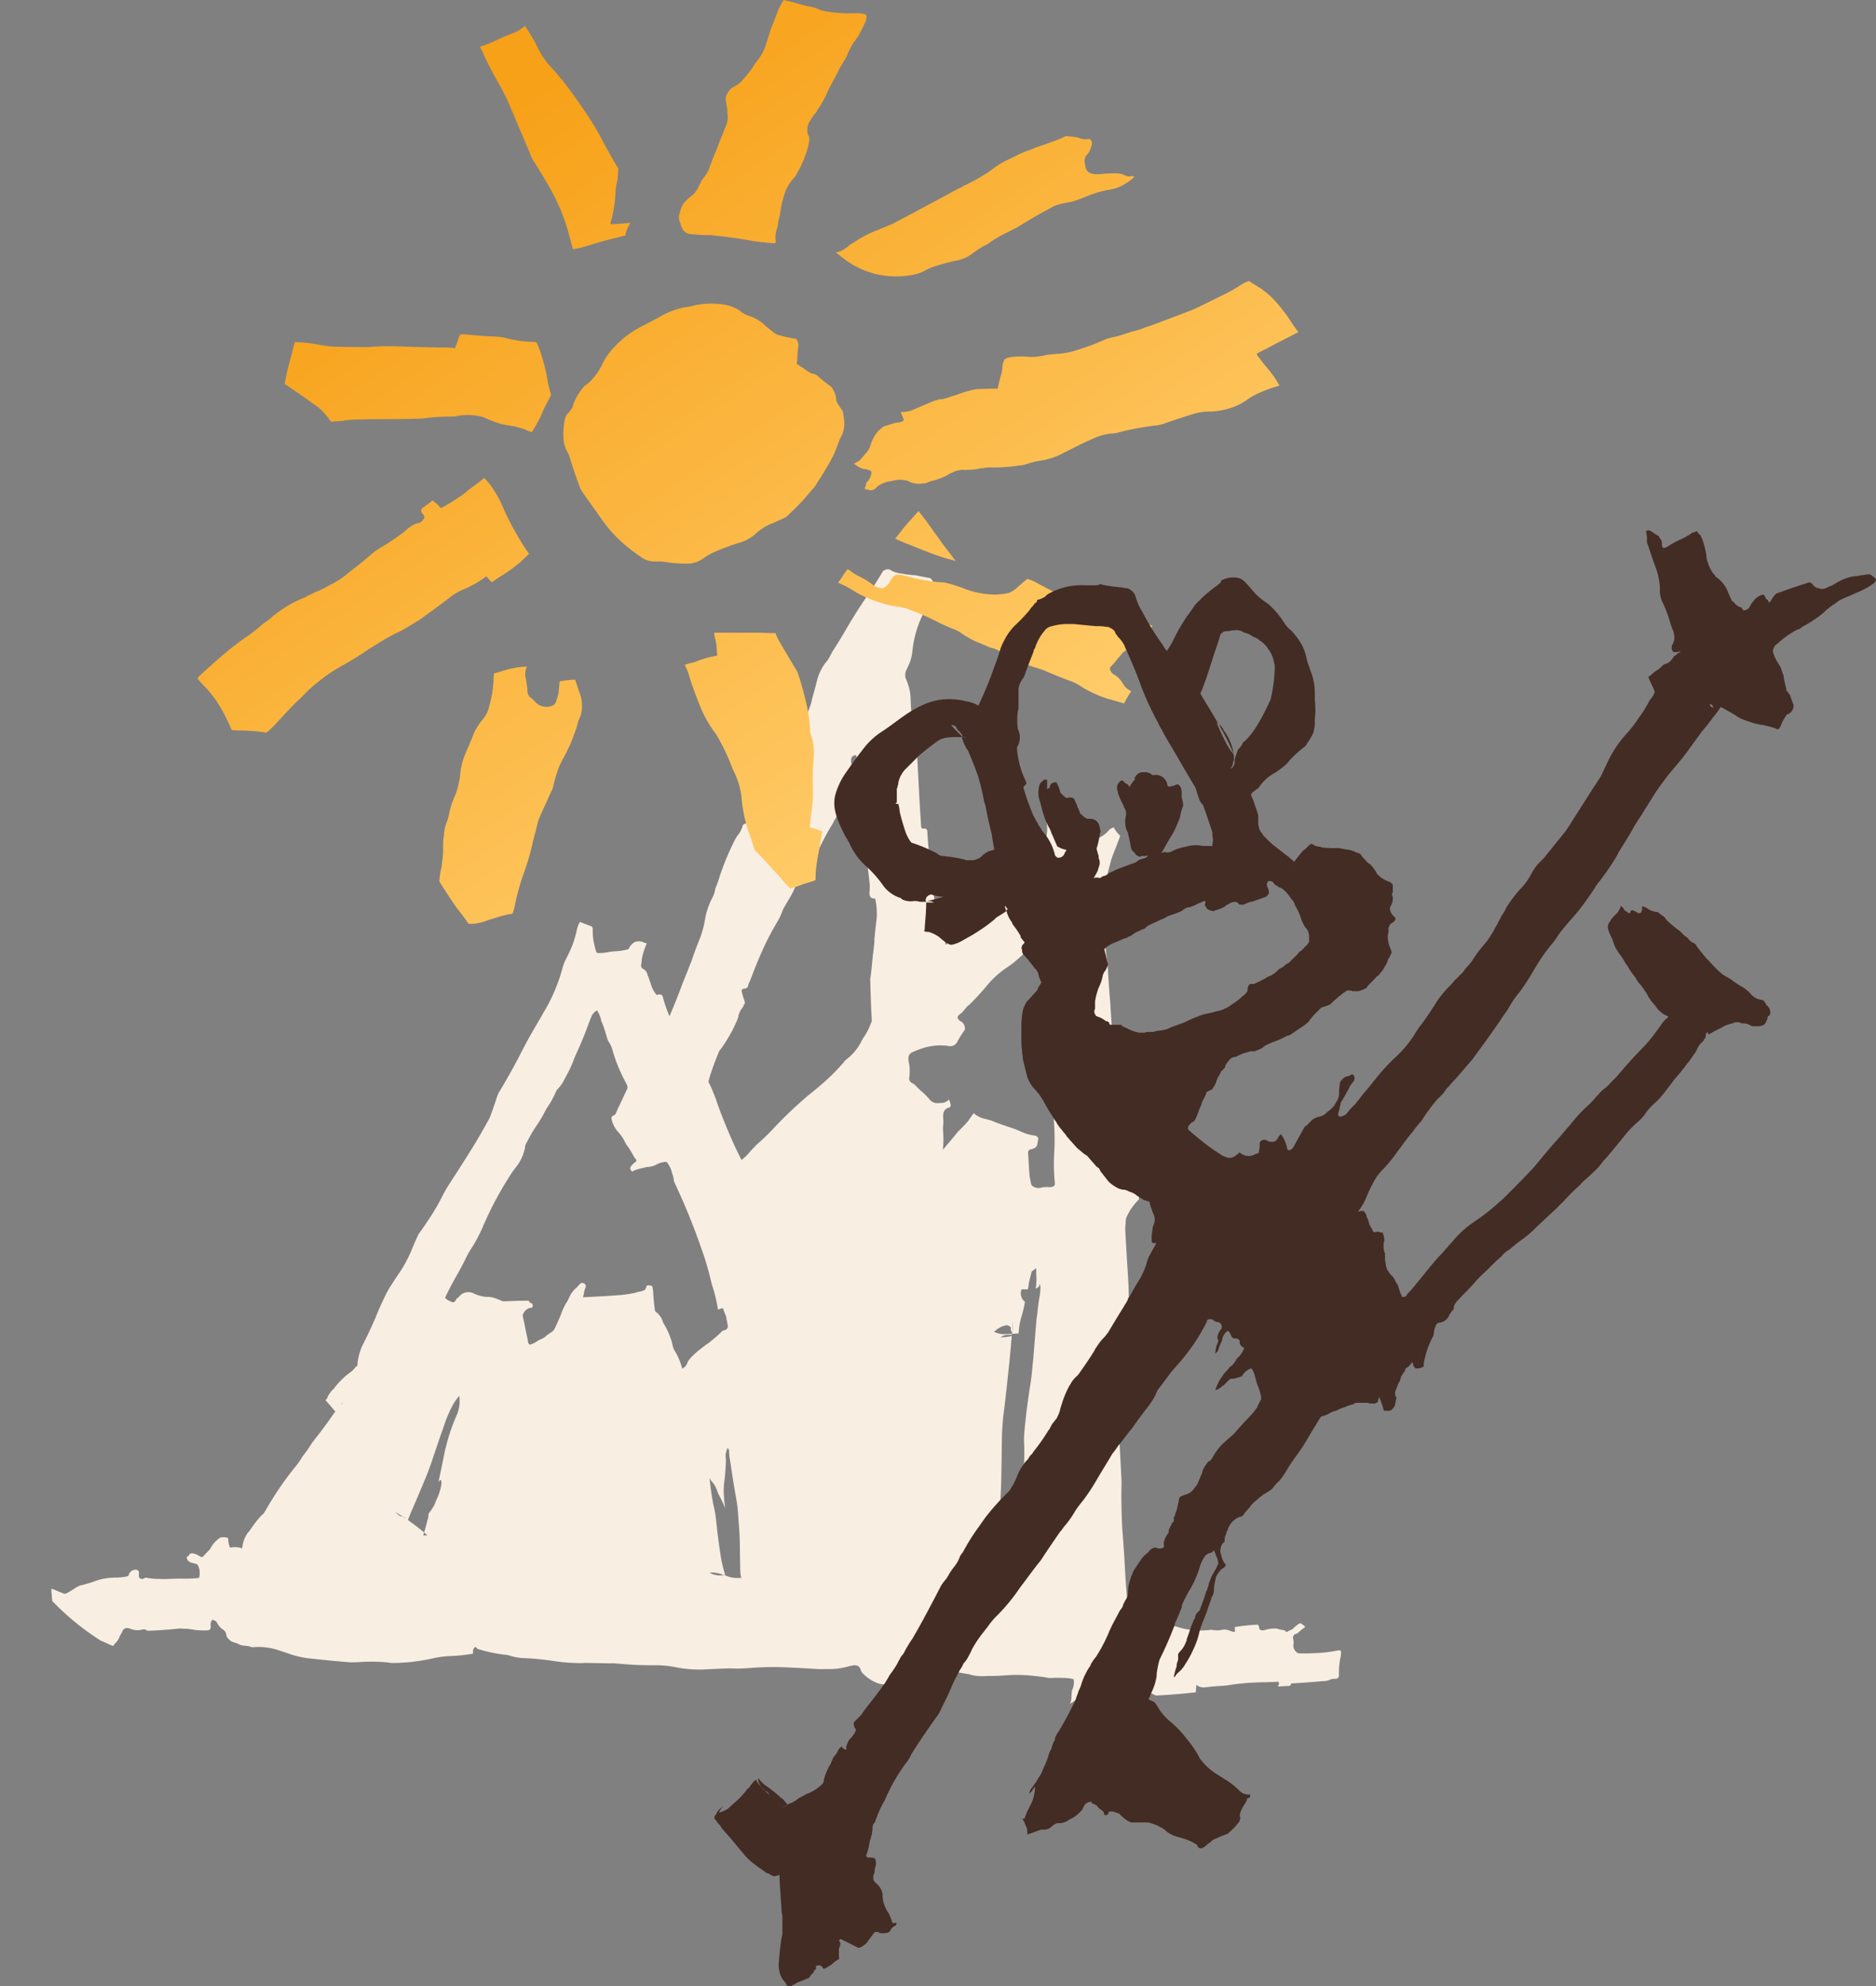
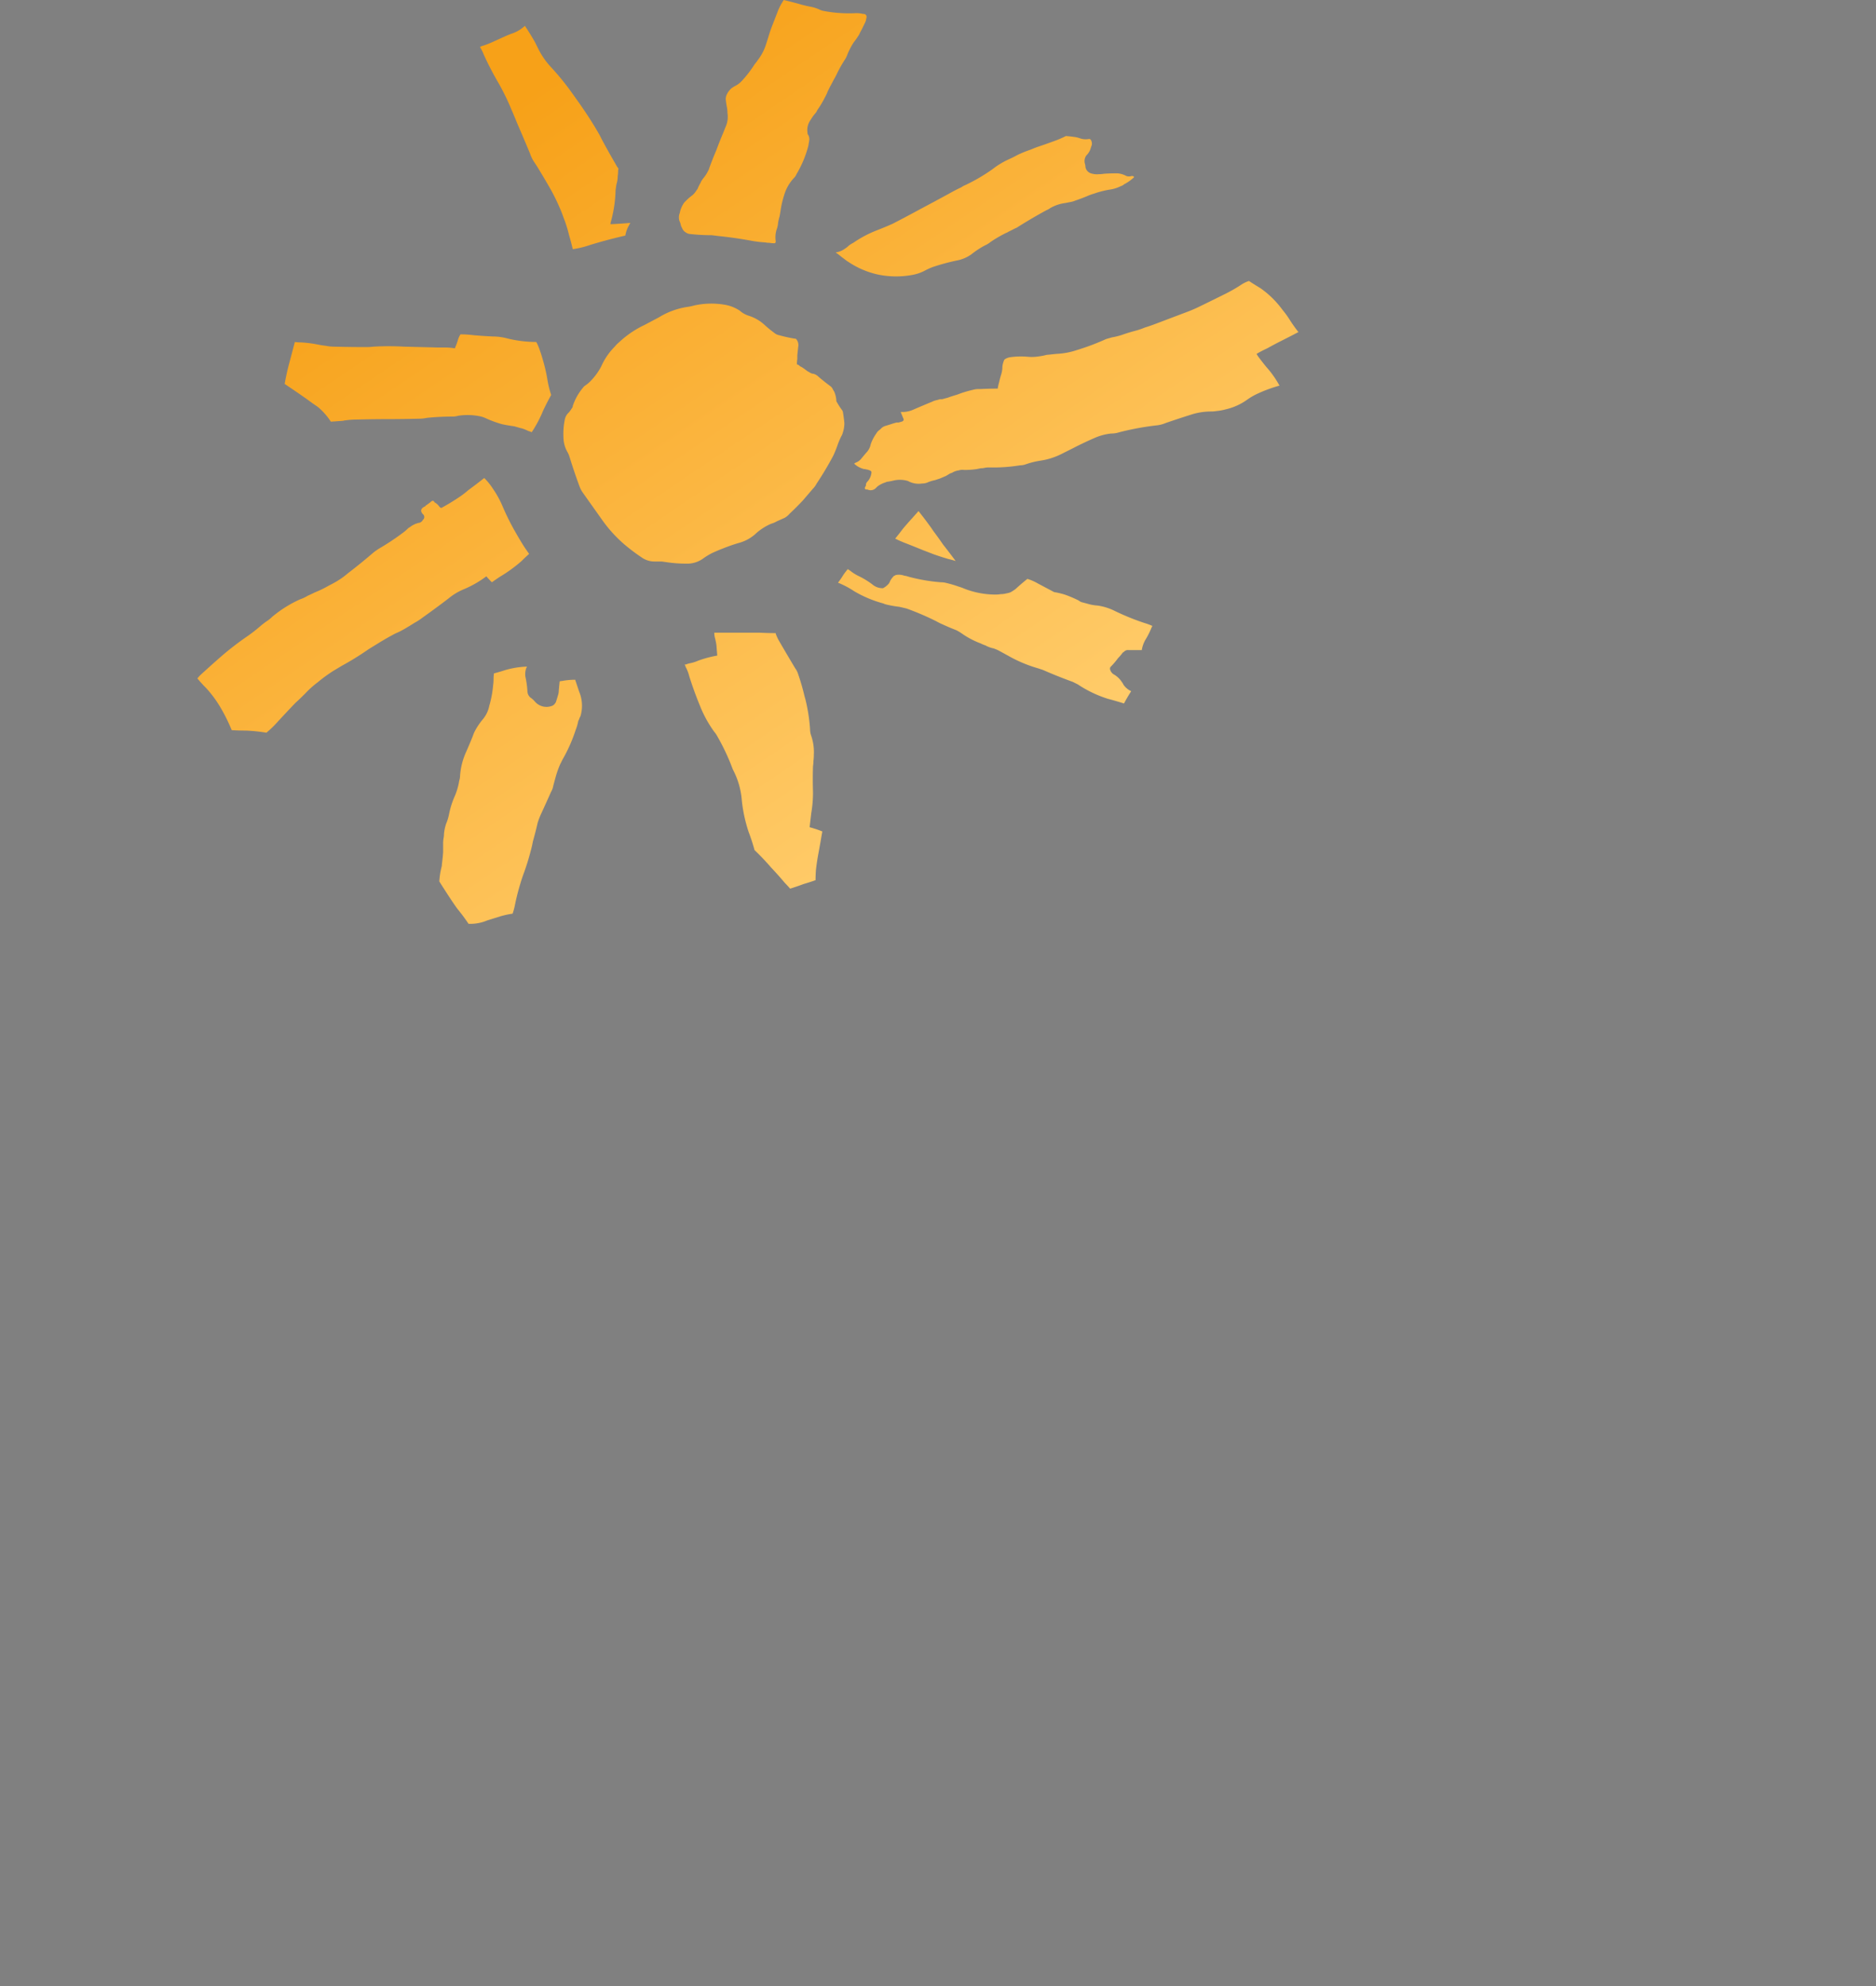
<svg xmlns="http://www.w3.org/2000/svg" width="221.392" height="234.341" viewBox="0 0 221.392 234.341">
  <rect x="0" y="0" width="221.392" height="234.341" fill="#808080" stroke="none" />
  <defs>
    <linearGradient id="linear-gradient" x1="0.751" y1="0.826" x2="0.222" y2="0.164" gradientUnits="objectBoundingBox">
      <stop offset="0" stop-color="#ffcb69" />
      <stop offset="1" stop-color="#f7a118" />
    </linearGradient>
  </defs>
  <g id="Group_785" data-name="Group 785" transform="translate(-1421.705 -3615)">
    <g id="Group_769" data-name="Group 769" transform="translate(1060.327 3687.028) rotate(-3)">
-       <path id="Path_839" data-name="Path 839" d="M465.562,19.583a.515.515,0,0,1,.524.07,2.924,2.924,0,0,0,1.153.454,2.7,2.7,0,0,1,.419.1,11.626,11.626,0,0,0,1.293.21,2.409,2.409,0,0,1,.28.07q.734.175,1.432.349a.223.223,0,0,1,.14.1.886.886,0,0,1,.245.559q.035.734.1,1.432.035.314-.175.384a1.4,1.4,0,0,0-.21.175,5.7,5.7,0,0,0-.8,1.013,12.613,12.613,0,0,0-1.782,4.717,6.147,6.147,0,0,1-.349,1.328q-.244.524-.419.839a1.479,1.479,0,0,0-.245.7v.314a8.023,8.023,0,0,1,.454,1.712c.024.28.035.559.035.839q-.035,1.433.07,2.865.1,1.363.314,2.69.035.349.035.734v5.136q0,1.852.035,3.7c0,.187.128.268.384.245.116,0,.187.035.21.1a.336.336,0,0,1,.1.245q0,1.292.07,2.551a.394.394,0,0,0,.035.175c.023.233.035.466.035.7q0,.943.07,1.852.07.8.1,1.607.035.21.07.419.036.7,0,1.432a.9.9,0,0,0,.14.594,1.124,1.124,0,0,1,.035.28,7.272,7.272,0,0,0,.454,2.131,5.637,5.637,0,0,1,.314,1.118,6.212,6.212,0,0,0,.175.629c.094-.07.2-.152.315-.245a4.136,4.136,0,0,0,.769-.664q1.4-1.363,2.725-2.69a10.454,10.454,0,0,0,1.013-1.258,3.9,3.9,0,0,1,.419-.489q.979-1.118,1.992-2.236a10.263,10.263,0,0,1,1.712-1.607,18.323,18.323,0,0,0,2.306-1.957,4.621,4.621,0,0,1,1.083-.769.4.4,0,0,0,.14-.14,4.181,4.181,0,0,0,.14-1.712c-.023-.372.046-.594.21-.664a5.493,5.493,0,0,1,1.852-.664c.07-.023.152-.047.245-.07q.734-.139,1.467-.349a4.266,4.266,0,0,0,.384,1.467q.455.909.873,1.852a1.4,1.4,0,0,0,.594.7c.21.07.326.023.349-.14a3.156,3.156,0,0,0,1.118-.664l.21-.21a1.078,1.078,0,0,1,.594-.28,3.161,3.161,0,0,0,.664.978c.023.023.023.07,0,.14q-.524,1.188-1.048,2.341a.769.769,0,0,1-.1.245q-.594,1.887-1.223,3.738l-.14.28a6.077,6.077,0,0,0-.419.873c-.116.349-.221.629-.314.839q.28-.244.384.035a1.091,1.091,0,0,0,.14.349l.14.28a.374.374,0,0,1,.07.21v1.153a4.43,4.43,0,0,0,.1.594,2.492,2.492,0,0,1,.035.419,20.113,20.113,0,0,0,.1,3.145q.035.489.035.978,0,2.026.07,4.018v.559q.1,5.275-.1,10.447a9.133,9.133,0,0,0,.1,2.131,3.606,3.606,0,0,1,.035.873,2.544,2.544,0,0,0,.14,1.188,1.987,1.987,0,0,1,.035.384q0,1.712.07,3.424a2.492,2.492,0,0,1,.035.419q.036.524.035,1.013,0,.21.314.14a2.7,2.7,0,0,1,.419-.1q.314-.07.314.245a.7.7,0,0,0,.245.559.882.882,0,0,1,.21.594.343.343,0,0,0,.07.175,2.487,2.487,0,0,1,.245,1.258c0,.047-.035.093-.1.14a6.632,6.632,0,0,0-1.432,1.852.865.865,0,0,0-.1.21,5.721,5.721,0,0,0-.1.664,5.074,5.074,0,0,0-.07.839q0,2.586.035,5.171a47.064,47.064,0,0,1-.21,5.136q-.035.349-.07.734-.036.7-.035,1.433a11.28,11.28,0,0,1-.175,1.992,3.75,3.75,0,0,0-.14.7q-.036.28-.07.594a25.8,25.8,0,0,1-.349,2.69,16.454,16.454,0,0,1-.559,2.026c-.006.012-.011.024-.018.035a2.514,2.514,0,0,0-.192.8q-.07.454-.1.873l-.07.419q-.036.629-.035,1.293v5.136q0,.454-.035.873-.047.7-.087,1.4-.087,1.86-.087,3.738.069,2.411.07,4.857,0,1.223.035,2.446,0,.419.035.873.069.7.1,1.4.036.21.07.419a3.747,3.747,0,0,1,.035.873h.873a.779.779,0,0,1,.245.035,2.594,2.594,0,0,0,.734.175,9.065,9.065,0,0,1,2.166.489,2.707,2.707,0,0,0,.419.1,5.013,5.013,0,0,1,1.293.314,9.174,9.174,0,0,0,3.6.489.86.86,0,0,1,.419.035,2.72,2.72,0,0,0,.978.035,1.488,1.488,0,0,1,.874.1,1.843,1.843,0,0,0,.245.1.876.876,0,0,0,.454.1v-.419c0-.093.012-.14.035-.14a23.134,23.134,0,0,1,2.55-.14.28.28,0,0,1,.175.035.336.336,0,0,1,.1.245q0,.559.734.384a3.527,3.527,0,0,1,1.118-.1.919.919,0,0,1,.28.035,5.133,5.133,0,0,0,.734.21c.117.023.175.047.175.07a.237.237,0,0,0,.349.1.866.866,0,0,1,.21-.1.767.767,0,0,0,.245-.1.638.638,0,0,0,.28-.21,7.216,7.216,0,0,1,.594-.419c.117-.047.187-.058.21-.035a1.709,1.709,0,0,1,.524.454,10.038,10.038,0,0,0-.839.594.625.625,0,0,1-.349.175.44.44,0,0,0-.314.524,1.756,1.756,0,0,1,0,.7,1.009,1.009,0,0,0,.384.978.43.43,0,0,0,.245.1q.874.07,1.747.07a16.375,16.375,0,0,0,2.83-.175q.419-.07.349.314a3.447,3.447,0,0,1-.1.559,9.246,9.246,0,0,0-.28,2.026q0,.524-.664.419a1.161,1.161,0,0,0-.28.035,2.085,2.085,0,0,1-.873.175H510q-1.712.07-3.424.07a.28.28,0,0,0-.175.035.255.255,0,0,1-.28.245h-1.293a.534.534,0,0,0,.14-.279q.07-.28-.14-.28-.943,0-1.852-.035a28.305,28.305,0,0,0-4.018.14q-.419.035-.839.035-.943,0-1.852.07a1.3,1.3,0,0,1-1.013-.349c-.046.233-.082.466-.1.7l-.035.175q-2.271.139-4.577.14a.428.428,0,0,1-.245-.07,1.41,1.41,0,0,1-.734-.664c-.047-.093-.093-.14-.14-.14a4.081,4.081,0,0,0-1.328.7l-.21.21a4.589,4.589,0,0,1-1.048.839q-.524.314-1.153.664a15.164,15.164,0,0,0-1.328.839,2.29,2.29,0,0,1-.21.245l-.21.21a2.294,2.294,0,0,1-.245.21,1.258,1.258,0,0,1-1.013.245.438.438,0,0,1-.21-.1.743.743,0,0,1-.1-.908.465.465,0,0,0,.1-.28,1.514,1.514,0,0,1,.245-.559,1.274,1.274,0,0,0,.175-.594,1.156,1.156,0,0,0,.035-.28,1.945,1.945,0,0,1,.314-.978.376.376,0,0,0,.07-.314,3.042,3.042,0,0,1,.175-1.4q-.663.454-1.258.943a3.431,3.431,0,0,0-.664.629,4.255,4.255,0,0,1-1.328.978,1.725,1.725,0,0,0,.21-.839q.035-.244.07-.454a.734.734,0,0,1,.1-.384,2.026,2.026,0,0,0,.21-1.048c0-.093-.012-.14-.035-.14a3.148,3.148,0,0,0-.839-.175,1.159,1.159,0,0,0-.279-.035q-.768-.07-1.572-.07a1.164,1.164,0,0,1-.28-.035,14.11,14.11,0,0,0-1.432-.28,18.124,18.124,0,0,0-3.564-.28,19.615,19.615,0,0,1-2.026-.035h-.419a5.946,5.946,0,0,1-1.572-.21,1.473,1.473,0,0,0-.419-.14q-.979-.21-1.852-.419a1.339,1.339,0,0,1-.28-.1,3.75,3.75,0,0,0-1.467-.21,1.518,1.518,0,0,1-.279-.035q-.559-.175-1.118-.314a1.636,1.636,0,0,1-.315-.035q-.838-.07-1.712-.07a1.952,1.952,0,0,0-.559,0,.616.616,0,0,1,.175.454,2.2,2.2,0,0,0,0,.559q.07.385-.175.419a.429.429,0,0,0-.245.07,4.264,4.264,0,0,1-1.467.384,2.954,2.954,0,0,1-1.293-.14,4.661,4.661,0,0,1-1.887-1.4,1.093,1.093,0,0,1-.14-.349q-.175-.664-.978-.524a3.368,3.368,0,0,0-.559.1,8.125,8.125,0,0,1-2.026.175l-1.432-.07q-1.746-.21-3.564-.384a34.5,34.5,0,0,0-4.123-.175q-.979.035-1.887,0l-.839-.07q-1.433-.035-2.865-.035a14.052,14.052,0,0,1-2.446-.21q-.594-.1-1.258-.279-.455-.1-.873-.175a14.14,14.14,0,0,0-1.432-.14q-1.538-.07-3-.245-.8-.1-1.572-.21a4.548,4.548,0,0,0-.559-.035l-3-.21H422.8q-.419-.035-.8-.07a19.607,19.607,0,0,1-2.341-.349,34.56,34.56,0,0,0-3.459-.524,6.292,6.292,0,0,1-1.712-.384,2.449,2.449,0,0,0-.594-.14,17.8,17.8,0,0,1-3-.8.224.224,0,0,1-.21-.14q-.21-.28-.384.035a.694.694,0,0,0-.1.419c0,.117-.011.175-.035.175a20.672,20.672,0,0,1-2.411.14,11.9,11.9,0,0,0-2.411.175,22.431,22.431,0,0,1-4.717.28q-.28-.035-.594-.1a20.277,20.277,0,0,0-3.389-.21q-.524,0-1.013-.035-2.376-.314-4.717-.7a10.553,10.553,0,0,1-2.446-.7q-.524-.21-1.153-.454a7.573,7.573,0,0,0-3-.524.734.734,0,0,1-.384-.1,3.7,3.7,0,0,0-.734-.14,1.845,1.845,0,0,1-.7-.28,2.7,2.7,0,0,0-.349-.14,1.357,1.357,0,0,1-.8-.629.285.285,0,0,1-.1-.175.993.993,0,0,0-.175-.594,1.526,1.526,0,0,0-.349-.314,2.575,2.575,0,0,1-.489-.664.606.606,0,0,0-.594-.419.285.285,0,0,0-.1.175,1.944,1.944,0,0,0-.1.245v.14q.07.629-.384.629a8.79,8.79,0,0,1-1.572-.14q-.419-.1-.873-.175a3.543,3.543,0,0,1-.7-.07h-.279q-1.747.1-3.6.07a.3.3,0,0,1-.21-.1.588.588,0,0,0-.489-.07,2.244,2.244,0,0,1-1.293-.14q-.734-.349-1.013.175a2.313,2.313,0,0,1-.14.245,3.6,3.6,0,0,1-.21.314,1.889,1.889,0,0,1-.629.873l-.1.1q-.035.244-.314.1-.419-.21-1.013-.524a.783.783,0,0,1-.279-.14,31.065,31.065,0,0,1-5.416-4.926q-.036-.734-.035-1.467a3.233,3.233,0,0,1,.419.175q.559.28,1.048.489a.439.439,0,0,0,.245,0q.454-.21,1.118-.594a3.7,3.7,0,0,1,.629-.28,1.036,1.036,0,0,0,.245-.035c.465-.093.9-.2,1.293-.314a6.946,6.946,0,0,1,2.585-.349,6.876,6.876,0,0,0,1.4-.07q.174,0,.245-.21a.819.819,0,0,1,.524-.489q.768-.175.664.524-.069.454.175.524a.452.452,0,0,0,.454-.035.294.294,0,0,1,.245-.035,7.3,7.3,0,0,0,1.432.21,11.653,11.653,0,0,0,1.293.07q.943,0,1.852.07.8.035,1.607,0a2.123,2.123,0,0,0,.035-1.258,2.049,2.049,0,0,0-.1-.245.209.209,0,0,0-.14-.14,3.517,3.517,0,0,0-.524-.175,1.051,1.051,0,0,1-.454-.28.368.368,0,0,1-.07-.14q-.174-.314.07-.384a.319.319,0,0,0,.175-.175q.139-.244.559-.1a1.324,1.324,0,0,1,.349.14l.21.14a.43.43,0,0,1,.175.1q.175.175.384-.035l.21-.21q.244-.244.524-.489a.941.941,0,0,0,.175-.245,3.456,3.456,0,0,1,1.153-1.118.782.782,0,0,1,.245-.035,2.083,2.083,0,0,1,.664.1.278.278,0,0,1,.035.175,3.2,3.2,0,0,0,.14.943.278.278,0,0,0,.175.035,2.652,2.652,0,0,1,1.293.175,3.4,3.4,0,0,1,.559-1.537,1.528,1.528,0,0,1,.349-.419q.419-.559.839-1.048a8.289,8.289,0,0,1,.769-.8,1.251,1.251,0,0,0,.349-.349,39.291,39.291,0,0,1,3.669-4.891,13.135,13.135,0,0,0,.908-1.083,4.325,4.325,0,0,1,.384-.524,8.9,8.9,0,0,0,.873-1.118.942.942,0,0,0,.175-.245q1.433-1.607,2.725-3.284a2.3,2.3,0,0,0,.21-.245q-.559-.734-1.083-1.4a.224.224,0,0,1,.1-.1.822.822,0,0,0,.175-.28,3.158,3.158,0,0,1,.7-.873.211.211,0,0,0,.14-.14,8.955,8.955,0,0,1,1.991-1.747,2.544,2.544,0,0,0,.524-.454.9.9,0,0,1,.21-.21h.1l.07-.419a6.778,6.778,0,0,1,.908-2.411q.7-1.223,1.328-2.481l.21-.419q.49-1.083,1.153-2.271a10.733,10.733,0,0,1,.8-1.293q.629-.873,1.293-1.747a15.6,15.6,0,0,0,1.258-2.1q.384-.8.769-1.572c.094-.163.175-.314.245-.454q.978-1.223,1.852-2.446.175-.28.349-.524.419-.629.8-1.293a18.04,18.04,0,0,1,1.118-1.712q1.5-2.062,2.935-4.123.908-1.328,1.747-2.69a3.527,3.527,0,0,0,.384-.664q.49-1.118.908-2.236.1-.244.21-.454,1.433-2.1,2.725-4.3.629-1.083,1.293-2.166.8-1.223,1.642-2.516a5.809,5.809,0,0,1,.314-.489,20.183,20.183,0,0,0,1.293-2.271A19.637,19.637,0,0,0,425,64.41a6.954,6.954,0,0,1,.315-.734q.314-.524.629-1.118a11.443,11.443,0,0,0,.978-2.585,1.834,1.834,0,0,0,.1-.245,2.341,2.341,0,0,1,.245-.489.1.1,0,0,1,.07-.035q.455.21,1.013.454a1.842,1.842,0,0,0,.245.1q.175.07.175.384a6.888,6.888,0,0,0,.1,1.852c.023.14.047.28.07.419.023.093.046.187.07.28.024.117.058.187.1.21a.283.283,0,0,0,.21.07,5.792,5.792,0,0,0,1.293-.07c.256-.023.5-.035.734-.035a7.128,7.128,0,0,0,1.4-.14c.07,0,.129-.047.175-.14a1.87,1.87,0,0,1,.734-.7.782.782,0,0,1,.245-.035,1.308,1.308,0,0,1,.629.07.865.865,0,0,0,.21.1l.21.07a.144.144,0,0,0,.1.035,8.847,8.847,0,0,0-.664,1.747q-.036.175-.07.419-.035.21-.07.419a.418.418,0,0,0,.245.419,1.014,1.014,0,0,1,.454.7.783.783,0,0,0,.1.28c.094.349.186.687.28,1.013a3.128,3.128,0,0,0,.524,1.083.158.158,0,0,0,.175.035q.524-.1.594.314a16.465,16.465,0,0,0,.559,2.026c.024.07.059.163.1.28q.943-1.921,1.782-3.878.49-1.014.943-2.061a3.613,3.613,0,0,0,.245-.524q.455-1.153.978-2.271a11.519,11.519,0,0,0,.873-2.62,8.829,8.829,0,0,1,.978-2.376,3.129,3.129,0,0,0,.349-.873,2.6,2.6,0,0,1,.175-.454,6.372,6.372,0,0,0,.349-.839,30.971,30.971,0,0,1,2.1-4.437,1.806,1.806,0,0,1,.175-.28.443.443,0,0,0,.1-.175,3.039,3.039,0,0,0,.769-1.258.227.227,0,0,1,.1-.1q.349-.139.7-.314a1.939,1.939,0,0,0,.873-1.153,1.684,1.684,0,0,1,.349-.629,1.33,1.33,0,0,0,.245-.349q1.014-1.852,2.061-3.773.419-.663.839-1.363.139-.244.314-.524.385-.629.8-1.188a20.042,20.042,0,0,0,2.446-4.367c.046-.117.094-.245.14-.384.023-.093.046-.2.07-.314q.385-1.083.7-2.131a5.8,5.8,0,0,1,1.188-2.131,2.576,2.576,0,0,0,.489-.664c.117-.187.221-.361.315-.524q.838-1.153,1.642-2.376,1.433-2.2,2.97-4.193,1.014-1.328,1.782-2.516A.559.559,0,0,1,465.562,19.583Zm-5.485,23.968a3.815,3.815,0,0,1-.384,2.166.785.785,0,0,0-.1.245.137.137,0,0,1-.1.14,6.962,6.962,0,0,0-1.188,1.992,1.684,1.684,0,0,1-.349.629q-.1.175-.21.384-.8,1.153-1.432,2.271-.279.524-.629,1.048-.21.349-.454.7-.594.8-1.258,1.607a3.119,3.119,0,0,1-.245.349,1.21,1.21,0,0,1-.175.349,3.111,3.111,0,0,0-.245.349,2.311,2.311,0,0,1-.21.245q-.1.175-.21.384a8.671,8.671,0,0,1-.559,1.013q-.419.629-.943,1.432l-.21.419a6.243,6.243,0,0,1-.629,1.153,32.928,32.928,0,0,0-1.782,3q-.874,1.677-1.642,3.459a.89.89,0,0,0-.1.21l-.175.349a.769.769,0,0,0-.1.245q-.069.385-.524.384a.334.334,0,0,0-.245.1.762.762,0,0,0-.035.245q.1.524.28,1.153c.046.187.012.314-.1.384-.047.023-.07.082-.07.175a.537.537,0,0,1-.1.14,2.559,2.559,0,0,0-.559.978.51.51,0,0,1-.1.314,1.842,1.842,0,0,0-.1.245q-.314.594-.559,1.048a19.305,19.305,0,0,1-1.5,2.166,2.3,2.3,0,0,0-.21.245,33.763,33.763,0,0,0-1.328,3.11c-.047.163-.093.314-.14.454l.279.629q.279.768.524,1.537c.046.163.094.338.14.524q.664,2.167,1.5,4.367.454,1.188.978,2.341a5.777,5.777,0,0,0,1.013-.873q.419-.419.873-.839a25.128,25.128,0,0,0,2.061-1.782q1.746-1.677,3.564-3.11.35-.28.664-.524,1.048-.734,2.061-1.537a23.145,23.145,0,0,0,2.236-2.026,1.8,1.8,0,0,0,.349-.384c.07-.047.151-.1.245-.175a5.852,5.852,0,0,0,1.048-.943,5.363,5.363,0,0,0,.734-1.013l.21-.349a7.73,7.73,0,0,0,1.083-1.852.5.5,0,0,0,.07-.28q0-2.341.07-4.682a1.676,1.676,0,0,1,.07-.454q.21-1.188.384-2.446.14-.7.245-1.432a2.5,2.5,0,0,0,.035-.419q.174-1.223.384-2.411a4.088,4.088,0,0,0,.07-.734,7.954,7.954,0,0,0-.1-1.677c0-.023-.047-.035-.14-.035q-.593-.035-.489-.839a5.8,5.8,0,0,0,.07-.873q-.07-1.153-.14-2.271a2.5,2.5,0,0,0-.035-.419q-.036-.21-.07-.454a21.1,21.1,0,0,1-.175-2.69,2.537,2.537,0,0,0-.1-.734.579.579,0,0,0-.035-.175,1.987,1.987,0,0,1-.035-.384,3.42,3.42,0,0,0-.14-1.013c-.093-.326.011-.489.315-.489q.069,0,.1-.1a.336.336,0,0,0,.175-.14.886.886,0,0,1-.21-.559,2.794,2.794,0,0,0-.1-.734,2.646,2.646,0,0,1-.21-.978q-.07-1.153-.07-2.271,0-.873-.035-1.747c0-.047-.035-.093-.1-.14q-.664.035-.559.873a3.131,3.131,0,0,1-.07,1.153A.626.626,0,0,0,460.076,43.551Zm11.949,30.572a.336.336,0,0,1-.1.245,12.9,12.9,0,0,0-.943,1.363.9.9,0,0,1-.21.21.869.869,0,0,1-.8.14,6.9,6.9,0,0,0-2.586,0,2.708,2.708,0,0,0-.419.1.313.313,0,0,1-.14.035q-.384.1-.769.245a2.087,2.087,0,0,0-.524.21q-.454.244-.349,1.048a3.542,3.542,0,0,1,.07.7,7.137,7.137,0,0,1-.07,1.013.3.3,0,0,1-.035.14.617.617,0,0,0,.315.664,1.2,1.2,0,0,1,.384.314,13.489,13.489,0,0,0,.978,1.013q.28.314.594.7a.228.228,0,0,0,.1.14,1.254,1.254,0,0,0,.978.349h.384a1.216,1.216,0,0,0,.8-.349,1.29,1.29,0,0,1,.175.594c.024.187-.035.3-.175.349q-.873.139-.769,1.363a3.714,3.714,0,0,1-.07.734,4.417,4.417,0,0,0-.035.559,12.028,12.028,0,0,1-.14,2.271q.839-.873,1.572-1.677.21-.244.419-.454a13.426,13.426,0,0,0,1.188-1.118,7.625,7.625,0,0,1,.489-.629c.07-.093.128-.175.175-.245a3.115,3.115,0,0,0,1.4.769l.629.21q.665.314,1.258.559.8.314,1.572.629.56.28,1.153.559a5.56,5.56,0,0,0,1.153.314.538.538,0,0,1,.14.1c.163.07.2.256.1.559-.023.117-.046.222-.07.314q-.07.489-.734.594a.666.666,0,0,1-.21.035.4.4,0,0,0-.14.14.284.284,0,0,0-.07.21q0,1.4.035,2.865a.312.312,0,0,1,.035.14c.024.233.059.466.1.7a.314.314,0,0,1,.035.14,1.17,1.17,0,0,0,1.188.349,2.733,2.733,0,0,1,.874,0q.524.035.664-.21a.917.917,0,0,0,.035-.28,23.869,23.869,0,0,1,.1-3.424,26.024,26.024,0,0,0,.175-3.564,62.35,62.35,0,0,1,.245-6.289,11.814,11.814,0,0,0,.07-1.293,42.616,42.616,0,0,1,.175-4.577,7.222,7.222,0,0,0,.035-.734,8.265,8.265,0,0,0-.21-2.83,3.589,3.589,0,0,1-.1-.873,30.254,30.254,0,0,0-.489-4.123q-.1-.629-.245-1.223a35.447,35.447,0,0,1-3.214,2.725q-.49.349-.978.629a11.11,11.11,0,0,0-2.271,1.852,28.556,28.556,0,0,1-2.236,2.2.943.943,0,0,1-.245.175q-.28.28-.559.594a2.074,2.074,0,0,1-.384.314q-.559.349-.07.769c.093.07.175.128.245.175A1.009,1.009,0,0,1,472.026,74.123Zm6.376,29.034c-.045.128-.087.256-.122.384q-.175.489-.315,1.048a3.692,3.692,0,0,1-.1.489c-.018.06-.035.119-.052.175q-.274-.005-.542-.035c-.117-.023-.186-.012-.21.035a1.345,1.345,0,0,0,.07,1.118,1.159,1.159,0,0,0,.28.332c-.014.043-.026.085-.035.122a13.8,13.8,0,0,1-.524,1.747,7.994,7.994,0,0,0-.384,1.817h-.786c0,.035-.011.07-.017.1h-.419a1.555,1.555,0,0,0-.943.245h.349a4.842,4.842,0,0,0,.594-.035c.136-.014.27-.031.4-.052q-.063.4-.122.821-.279,2.062-.629,4.123-.128.867-.28,1.729-.16,1.024-.349,2.044a29.709,29.709,0,0,0-.454,3.808q-.1,1.538-.21,3.075-.1,1.677-.28,3.319-.1,1.142-.192,2.271-.047.454-.087.908-.1,1.363-.14,2.725-.023,1.387-.035,2.76l-.1-.035a7.246,7.246,0,0,0-1.048-.21.424.424,0,0,1,.1.07.9.9,0,0,0,.245.14.866.866,0,0,0,.21.1l.14.14.1.1a2.3,2.3,0,0,0,.14.245c.047.047.07.082.07.1.045.081.092.157.14.227a1.523,1.523,0,0,0,.245.262,2.258,2.258,0,0,0,.245-.7c.022-.1.045-.209.07-.314q.177-.855.384-1.712c.046-.233.081-.466.1-.7q.036-.454.07-.943a9.766,9.766,0,0,1,.769-3.232v-.017a11.881,11.881,0,0,0,.594-1.607,21.689,21.689,0,0,0,1.083-6.534,12.3,12.3,0,0,1,.07-1.293q.325-2.359.8-4.7.131-.673.28-1.345.21-1.048.349-2.131.1-.559.175-1.153.174-1.292.349-2.62l.21-1.537q.07-.349.14-.7.139-.978.349-1.922a6.32,6.32,0,0,0,.175-1.153,1.236,1.236,0,0,0-.07-.384.562.562,0,0,1-.489.524.1.1,0,0,1,0-.035,8.03,8.03,0,0,0,.14-1.048v-.384q0-.385.035-.8a1.134,1.134,0,0,0,0-.14Q478.674,103,478.4,103.157Zm-2.725,7.232.035-.245h.017v-.1a.943.943,0,0,0,.07-.349.761.761,0,0,0,.035-.245,2.477,2.477,0,0,0,0-.594v.245a2.714,2.714,0,0,1-.035.454q-.037.243-.07.489c0,.034-.011.068-.017.1q-.223-.082-.122-.454a.143.143,0,0,0-.035-.1.94.94,0,0,0-.314-.21.142.142,0,0,0-.1-.035,1.042,1.042,0,0,0-.245.035l-.349.07a4.91,4.91,0,0,1-.489.245,3.282,3.282,0,0,0-.349.245l-.1.1c.047.047.081.07.1.07a2.765,2.765,0,0,0,1.188.28h.786Zm-4.105,27.567h-.1a2.227,2.227,0,0,1,.227.035A.247.247,0,0,0,471.571,137.956ZM429.26,71.118a.5.5,0,0,1-.07-.28,3.5,3.5,0,0,0-.419-1.118,1.45,1.45,0,0,0-.7.7q-.28.594-.559,1.258-.7,1.607-1.537,3.179-.139.28-.245.524a12.753,12.753,0,0,1-.978,1.852l-.21.349a4.52,4.52,0,0,1-.873,1.153,2.3,2.3,0,0,0-.21.245,10.681,10.681,0,0,1-1.083,1.782c-.07.093-.151.21-.245.349a15.432,15.432,0,0,1-1.118,1.712,16.913,16.913,0,0,0-1.153,1.712l-.21.349a1.16,1.16,0,0,0-.21.559.559.559,0,0,1-.07.245,5.416,5.416,0,0,1-1.293,2.2,1.365,1.365,0,0,1-.175.21,41.088,41.088,0,0,0-3.878,6.324,18,18,0,0,1-1.642,2.725c-.116.163-.221.314-.314.454q-.629,1.153-1.328,2.271-.873,1.328-1.607,2.69a.554.554,0,0,1-.035.14.1.1,0,0,1,.07.035,2.2,2.2,0,0,0,.839.489c.116.023.245-.082.384-.314a.444.444,0,0,1,.245-.21.224.224,0,0,0,.1-.1,1.407,1.407,0,0,1,1.887-.21.767.767,0,0,1,.245.1,4.146,4.146,0,0,0,.489.175c.117.023.256.058.419.1a2.573,2.573,0,0,0,.419.035,3.171,3.171,0,0,1,1.118.349q.244.1.454.21a.617.617,0,0,0,.279.07q1.433,0,2.83.07a.093.093,0,0,1,.1.1.459.459,0,0,0,.349.245.553.553,0,0,0,.035.14q.07.419-.314.384a.58.58,0,0,0-.175.035,1.255,1.255,0,0,0-.734.769v.14q.07.419.14.839.1.7.21,1.432a5.464,5.464,0,0,1,.1.7.692.692,0,0,0,.175.419,3.6,3.6,0,0,0,.7-.245,3.266,3.266,0,0,1,.7-.349,2.148,2.148,0,0,0,.7-.419,3.822,3.822,0,0,1,.524-.314.548.548,0,0,1,.21-.14,1.4,1.4,0,0,0,.175-.21q.49-.873.873-1.712a8.506,8.506,0,0,1,.629-1.223,3.21,3.21,0,0,0,.245-.349q.21-.385.349-.629a2.676,2.676,0,0,1,.769-.839.224.224,0,0,0,.1-.1,5.72,5.72,0,0,1,.454-.419.439.439,0,0,1,.245,0q.489.175.21.7a1.5,1.5,0,0,0-.14.419c-.024.093-.047.187-.07.28a1.337,1.337,0,0,1-.1.28h2.026q1.292,0,2.551-.035a14.154,14.154,0,0,0,1.433-.14.615.615,0,0,0,.279-.07l.419-.07a.93.93,0,0,0,.419-.1c.117,0,.186-.035.21-.1a.223.223,0,0,0,.14-.175,1.268,1.268,0,0,0,.07-.175q.1-.244.559-.07a.137.137,0,0,1,.14.1,3.542,3.542,0,0,1,.07.7q0,1.083.1,2.131a.206.206,0,0,0,.1.175,2.246,2.246,0,0,1,.769,1.258,1.547,1.547,0,0,0,.14.279,9.652,9.652,0,0,1,.8,2.166,4.76,4.76,0,0,0,.1.559,1.223,1.223,0,0,0,.1.314,7.6,7.6,0,0,1,.839,2.271,1.163,1.163,0,0,0,.664-.7,1.837,1.837,0,0,1,.21-.314,8.208,8.208,0,0,1,1.467-1.223,3.147,3.147,0,0,1,.349-.245,5.659,5.659,0,0,1,.489-.314,3.146,3.146,0,0,0,.349-.245,14.547,14.547,0,0,0,1.363-1.083.784.784,0,0,1,.279-.14.467.467,0,0,0,.454-.594c-.024-.233-.058-.477-.1-.734a1.313,1.313,0,0,0-.07-.419q-.139-.385-.28-.839c0-.023-.046-.023-.14,0a1.47,1.47,0,0,0-.454.14,16.724,16.724,0,0,0-.524-2.865l-.07-.28a34.514,34.514,0,0,0-.978-4.158,77.736,77.736,0,0,0-2.8-8.036.894.894,0,0,1-.035-.28,3.363,3.363,0,0,0-.1-.559,2.714,2.714,0,0,1-.1-.419,3.117,3.117,0,0,0-.489-1.083c-.023-.047-.081-.07-.175-.07a1.312,1.312,0,0,0-.314.035,2.032,2.032,0,0,0-.734.21,2.47,2.47,0,0,1-1.118.245,1.526,1.526,0,0,0-.279.035,1.313,1.313,0,0,1-.419.07c-.3.07-.583.14-.839.21l-.279.14q-.349-.385-.14-.594a1.982,1.982,0,0,1,.524-.489q.349-.21.035-.454a2.307,2.307,0,0,1-.14-.245,10.1,10.1,0,0,0-.839-1.5.863.863,0,0,0-.1-.21,4.848,4.848,0,0,0-.769-1.293,3.258,3.258,0,0,1-.664-1.432q-.1-.385.175-.489a.535.535,0,0,0,.384-.349,2.455,2.455,0,0,0,.175-.349q.1-.21.21-.384.559-1.048,1.083-2.026a.915.915,0,0,0,.035-.28,1.382,1.382,0,0,1-.1-.28,18.8,18.8,0,0,1-1.467-4.158,3.125,3.125,0,0,0-.349-.873,1.982,1.982,0,0,1-.21-.559A14.341,14.341,0,0,0,429.26,71.118Zm-26.187,57.265c-.011-.07-.064-.117-.157-.14a.378.378,0,0,1-.1-.052C402.9,128.259,402.988,128.323,403.074,128.383Zm-6.865-13.836c.07,0,.1-.023.1-.07l.07-.14A2.15,2.15,0,0,0,396.208,114.547Zm13.207.664a14.149,14.149,0,0,0-1.188,2.376q-.244.629-.524,1.258-.429,1.1-.891,2.236-.058.155-.122.314-.385,1.014-.839,1.992-.734,1.572-1.5,3.11-.522,1.045-1.013,2.1l.175.14q.855.684,1.66,1.432c-.038.118-.08.235-.122.349h.489c-.12-.116-.242-.232-.367-.349q.242-.661.437-1.328l.07-.21a1.08,1.08,0,0,0,.1-.489.38.38,0,0,1,.07-.21,1.157,1.157,0,0,0,.14-.175,1.619,1.619,0,0,0,.245-.314,3.054,3.054,0,0,0,.489-.839l.349-.7a5.744,5.744,0,0,0,.384-1.118,1.272,1.272,0,0,0,.035-.664c0-.023-.035-.035-.1-.035q0,.035-.1.1l-.07.07c-.015.023-.033.046-.052.07q.221-.805.437-1.642.154-.594.314-1.188.084-.35.175-.7a25.257,25.257,0,0,1,1.083-3.075q.28-.629.594-1.258a4.132,4.132,0,0,0,.384-2.166A5.443,5.443,0,0,0,409.415,115.211Zm-6.638,12.962-.908-.629.245.245.1.1a1.1,1.1,0,0,0,.28.21A2.435,2.435,0,0,0,402.777,128.173Zm38.328-3.808q-.1.943-.28,1.887c-.047.349-.081.7-.1,1.048q0,.812.052,1.625c0,.086.01.173.017.262-.03-.093-.059-.186-.087-.28a12.849,12.849,0,0,0-.507-1.223,3.726,3.726,0,0,1-.279-.769,2.9,2.9,0,0,0-.559-1.013,1.026,1.026,0,0,1-.21-.472,29.636,29.636,0,0,0,.28,3.232c.014.056.026.114.035.175a14.98,14.98,0,0,1,.21,2.026q.1,1.852.279,3.669a14.676,14.676,0,0,0,.437,2.481.164.164,0,0,0-.052,0l-.1.017c-.081-.031-.162-.06-.245-.087a3.673,3.673,0,0,0-1.188-.28h-.245a2.368,2.368,0,0,0,1.677.367c.058.022.117.045.175.07.131.048.259.1.384.157a3.316,3.316,0,0,0,1.328.21.5.5,0,0,1,.14.017,4.085,4.085,0,0,1-.07-.8q-.006-.127,0-.262.035-.978.07-1.992.1-1.782.035-3.564,0-.768-.035-1.537a1.2,1.2,0,0,1,0-.122q-.042-.534-.1-1.066-.175-1.363-.314-2.725-.1-1.083-.21-2.131a4.84,4.84,0,0,1-.035-.594c.047-.326-.024-.524-.21-.594a.49.49,0,0,1-.035.21,1.8,1.8,0,0,0-.175.978A8.154,8.154,0,0,1,441.1,124.365Z" transform="translate(0)" fill="#f8eee2" fill-rule="evenodd" />
-     </g>
+       </g>
    <g id="Group_768" data-name="Group 768" transform="translate(1090.95 3397.2)">
      <path id="Path_838" data-name="Path 838" d="M433.45,270.45c.033-.133.067-.25.1-.35a5.262,5.262,0,0,1,.65-1.2.767.767,0,0,1,.15-.2,2.005,2.005,0,0,1,.3-.25,1.2,1.2,0,0,1,.6-.4q.5-.15.95-.3c.133-.033.25-.067.35-.1h.25c.134-.033.25-.067.35-.1a.319.319,0,0,0,.25-.2.435.435,0,0,0-.05-.2q-.15-.35-.3-.75a3.112,3.112,0,0,0,1.45-.25q1.15-.5,2.25-.95a2.108,2.108,0,0,1,.6-.2c.1-.033.216-.067.35-.1h.25c.133-.033.25-.067.35-.1a2.767,2.767,0,0,0,.5-.15q.45-.15.95-.3a12.368,12.368,0,0,1,1.8-.55,2.526,2.526,0,0,1,.7-.1h.25q1-.05,2-.05a5.145,5.145,0,0,1,.15-.7q.1-.45.25-.95a2.986,2.986,0,0,0,.15-.95,2.746,2.746,0,0,1,.2-.75.321.321,0,0,1,.15-.15,1.544,1.544,0,0,1,.55-.2,9.221,9.221,0,0,1,2.15-.05,5.17,5.17,0,0,0,1.25-.05,6.621,6.621,0,0,0,.8-.15,1.483,1.483,0,0,1,.35-.05c.3-.033.616-.067.95-.1a8.683,8.683,0,0,0,2.4-.45,28.4,28.4,0,0,0,3.45-1.3l.7-.2a7.976,7.976,0,0,0,1.2-.3q.7-.25,1.45-.45a8.4,8.4,0,0,0,1.2-.4q.649-.2,1.3-.45l3.7-1.4a15.548,15.548,0,0,0,1.5-.65q1.551-.75,3.05-1.5a17.657,17.657,0,0,0,1.9-1.1,3.932,3.932,0,0,1,.85-.4l.3.2c.366.233.717.45,1.05.65a11.115,11.115,0,0,1,2.6,2.55,10.752,10.752,0,0,1,.9,1.25q.45.7,1,1.4a.207.207,0,0,0-.15.05q-.851.45-1.75.9t-1.8.95q-.651.3-1.25.65a2.578,2.578,0,0,0,.25.4q.45.6.9,1.15a11.412,11.412,0,0,1,1.55,2.2,16.688,16.688,0,0,0-2.8,1.05,7.941,7.941,0,0,0-1,.6,7.013,7.013,0,0,1-2.55,1.15,6.331,6.331,0,0,1-1.1.2,3.678,3.678,0,0,1-.6.05,7.791,7.791,0,0,0-2.15.3q-1.6.5-3.2,1.05a3.946,3.946,0,0,1-1.2.3,32.469,32.469,0,0,0-4.3.8,2.986,2.986,0,0,1-.95.15,6.513,6.513,0,0,0-1.8.45q-1.4.6-2.75,1.3l-1.2.6a8.216,8.216,0,0,1-2.6.85,10.149,10.149,0,0,0-1.8.45,1.879,1.879,0,0,1-.6.1,19.759,19.759,0,0,1-3.7.25,2.562,2.562,0,0,0-.5.05,1.878,1.878,0,0,1-.45.05l-.5.1a10.2,10.2,0,0,1-1.45.1,1.4,1.4,0,0,0-.65.05,2.1,2.1,0,0,0-.65.2,1.1,1.1,0,0,1-.35.15l-.5.3-.7.3-.6.2a4.553,4.553,0,0,0-.95.3,1.879,1.879,0,0,1-.6.1,2.617,2.617,0,0,1-1.45-.2l-.2-.1a3.272,3.272,0,0,0-1.7-.05,6.58,6.58,0,0,1-.8.15,1.954,1.954,0,0,1-.25.1,2.976,2.976,0,0,0-.85.45l-.2.2a.855.855,0,0,1-.85.2.559.559,0,0,0-.25-.05q-.25,0-.15-.3a.338.338,0,0,0,.1-.25.48.48,0,0,1,.15-.35,1.852,1.852,0,0,0,.5-1.1.2.2,0,0,0-.05-.15.57.57,0,0,0-.15-.1l-.3-.1a.83.83,0,0,1-.25-.05h-.1a2.6,2.6,0,0,1-1.2-.65.587.587,0,0,0,.15-.1,1.524,1.524,0,0,0,.75-.55l.5-.6A2.017,2.017,0,0,0,433.45,270.45Zm-6.7-8.55a1.362,1.362,0,0,1,.6.35q.7.6,1.45,1.15a1.057,1.057,0,0,1,.2.25,3.3,3.3,0,0,0,.2.35,3.146,3.146,0,0,1,.25,1,.407.407,0,0,0,.1.3,7.5,7.5,0,0,0,.55.85.665.665,0,0,1,.15.4q.1.6.15,1.15a3.5,3.5,0,0,1-.2,1.2,1.123,1.123,0,0,1-.15.35,9.257,9.257,0,0,0-.5,1.2q-.2.55-.45,1.1a38.721,38.721,0,0,1-2,3.35,2.132,2.132,0,0,1-.4.55l-1.2,1.4q-.75.8-1.55,1.55a2.187,2.187,0,0,1-.6.5l-.9.4a3.2,3.2,0,0,1-.7.3,6.488,6.488,0,0,0-1.9,1.25,4.763,4.763,0,0,1-1.7.95,21.136,21.136,0,0,0-2.05.7q-.65.25-1.3.55a8.1,8.1,0,0,0-1,.6,3.211,3.211,0,0,1-2.1.65,15.189,15.189,0,0,1-2.15-.15l-.7-.1H408a2.611,2.611,0,0,1-1.55-.5A21.973,21.973,0,0,1,404.4,282a15.992,15.992,0,0,1-2.65-2.95l-2.2-3.1a3.259,3.259,0,0,1-.4-.75q-.649-1.751-1.2-3.55a2.737,2.737,0,0,0-.25-.55,3.6,3.6,0,0,1-.45-1.7,8.416,8.416,0,0,1,.15-2.05,1.523,1.523,0,0,1,.5-.9,4.6,4.6,0,0,0,.35-.5.342.342,0,0,0,.1-.25,6.484,6.484,0,0,1,1.2-2.15.889.889,0,0,1,.25-.25,4.029,4.029,0,0,0,.8-.7,7.272,7.272,0,0,0,1.1-1.55,7.74,7.74,0,0,1,1.6-2.35,4.33,4.33,0,0,1,.55-.55,11.532,11.532,0,0,1,2.95-2l1.7-.9a9,9,0,0,1,3.45-1.25,5.113,5.113,0,0,0,.7-.15,9.349,9.349,0,0,1,3.6-.1,4.6,4.6,0,0,1,1.8.7,2.968,2.968,0,0,0,1.05.6,4.911,4.911,0,0,1,1.9,1.1,13.021,13.021,0,0,0,1.1.9,1.268,1.268,0,0,0,.6.3,17.341,17.341,0,0,0,1.8.4c.134,0,.217.033.25.1a1.082,1.082,0,0,1,.2.9q-.05.5-.1.95v.45a3.891,3.891,0,0,0-.05.65h.05a.623.623,0,0,1,.25.15.623.623,0,0,0,.25.15l.3.2.4.3a3.205,3.205,0,0,1,.35.2A.8.8,0,0,0,426.75,261.9Zm-.3-43.3a4.553,4.553,0,0,1,.95.3,2.108,2.108,0,0,0,.6.2,15.971,15.971,0,0,0,3.8.25,3.681,3.681,0,0,1,.6.05,1.484,1.484,0,0,0,.35.05c.233.067.316.233.25.5a.831.831,0,0,0-.05.25,1.825,1.825,0,0,1-.1.25.145.145,0,0,1-.05.1q-.249.551-.55,1.1a1.919,1.919,0,0,1-.25.45,6.327,6.327,0,0,1-.5.7,8.564,8.564,0,0,0-.75,1.45,2.512,2.512,0,0,1-.3.6,15.61,15.61,0,0,0-1,1.8q-.15.3-.3.55-.2.4-.4.75l-.3.6a5.165,5.165,0,0,1-.35.75,11.284,11.284,0,0,1-.9,1.5,1.161,1.161,0,0,1-.25.4,4.529,4.529,0,0,0-.5.7.6.6,0,0,0-.1.15,1.993,1.993,0,0,0-.3,1.4.407.407,0,0,0,.1.3,1,1,0,0,1,.1.65l-.1.6a12.737,12.737,0,0,1-1.4,3.35,1.321,1.321,0,0,1-.3.45,4.963,4.963,0,0,0-1.1,1.85,11.8,11.8,0,0,0-.5,2.15q-.051.3-.1.55a5.289,5.289,0,0,0-.2,1,2.615,2.615,0,0,1-.15.55,3.062,3.062,0,0,0-.1,1.35c0,.167-.05.25-.15.25a3.68,3.68,0,0,1-.6-.05,2.577,2.577,0,0,1-.5-.05,13.073,13.073,0,0,1-1.65-.2q-1.9-.35-3.85-.55l-.8-.1a23.106,23.106,0,0,1-2.65-.15,1.1,1.1,0,0,1-.45-.2.959.959,0,0,1-.4-.5,1.146,1.146,0,0,1-.15-.35,1.79,1.79,0,0,0-.15-.45,1.384,1.384,0,0,1,0-.9.448.448,0,0,0,.05-.2,3.3,3.3,0,0,1,.5-1.1l.3-.3a5.205,5.205,0,0,1,.65-.55,2.205,2.205,0,0,0,.5-.6.749.749,0,0,0,.2-.35l.2-.4a1.238,1.238,0,0,0,.15-.3l.2-.3a4.2,4.2,0,0,0,.6-.9,1.123,1.123,0,0,0,.15-.35q.4-1.1.85-2.15.35-.949.75-1.9.15-.35.3-.75a2.907,2.907,0,0,0,.25-1.75v-.05a3.4,3.4,0,0,0-.05-.55c-.067-.333-.116-.667-.15-1a1.332,1.332,0,0,1,.15-.6,2.223,2.223,0,0,1,.55-.7l.3-.2a2.828,2.828,0,0,0,.85-.6,13.387,13.387,0,0,0,1.55-2,7.1,7.1,0,0,0,.45-.6,5.815,5.815,0,0,0,.9-1.75q.15-.45.3-.95t.35-1.05l.7-1.8a6.615,6.615,0,0,1,.75-1.45q1.05.25,2.1.55Q425.9,218.5,426.45,218.6Zm32.8,15.6a.291.291,0,0,1,.2.05.832.832,0,0,1,.15.65c-.067.2-.133.4-.2.6a2.08,2.08,0,0,1-.45.65,1.133,1.133,0,0,0-.15,1,1.483,1.483,0,0,1,.05.35.949.949,0,0,0,.65.75,2.264,2.264,0,0,0,.95.1,3.681,3.681,0,0,0,.6-.05q.75-.05,1.55-.05a2.568,2.568,0,0,1,1.05.3.807.807,0,0,0,.5.05c.234-.067.383-.033.45.1a5.057,5.057,0,0,1-1.2.85.736.736,0,0,1-.35.2,4.248,4.248,0,0,1-1.2.4,11.024,11.024,0,0,0-2,.5,5.933,5.933,0,0,0-.7.25q-.7.3-1.45.55a2.753,2.753,0,0,1-.7.2l-.5.1a4.8,4.8,0,0,0-1.8.6,1.977,1.977,0,0,1-.45.25q-1.65.9-3.25,1.9a1.976,1.976,0,0,1-.45.25l-.8.4a1.238,1.238,0,0,1-.3.15,16.18,16.18,0,0,0-1.5.85l-.3.2a2.625,2.625,0,0,1-.65.4,10.211,10.211,0,0,0-1.6,1.05,4.349,4.349,0,0,1-1.55.7,25.025,25.025,0,0,0-3,.8,8.3,8.3,0,0,0-.8.35,5.176,5.176,0,0,1-1.7.6,10.489,10.489,0,0,1-3.95-.05,10.159,10.159,0,0,1-3.45-1.45,4.5,4.5,0,0,1-.5-.35l-.4-.3c-.2-.167-.416-.333-.65-.5a.147.147,0,0,1,.1-.05.559.559,0,0,0,.25-.05,2.3,2.3,0,0,0,.7-.35,2.348,2.348,0,0,0,.45-.35,3.082,3.082,0,0,1,.55-.35,13.618,13.618,0,0,1,2.85-1.5q.9-.35,1.8-.75,1.65-.851,3.3-1.75,1.7-.9,3.35-1.8.7-.4,1.45-.75a1.955,1.955,0,0,1,.45-.25,21.261,21.261,0,0,0,3.25-1.9,9.319,9.319,0,0,1,1.9-1.15q.551-.251,1.1-.55a14.208,14.208,0,0,1,1.5-.6q.351-.15.75-.3,1.2-.4,2.4-.85.5-.2,1-.45.65.049,1.25.15c.134.033.25.067.35.1A2.018,2.018,0,0,0,459.25,234.2ZM412.2,296.05a4.553,4.553,0,0,0,.95-.3,13.15,13.15,0,0,1,2.25-.6q-.051-.649-.1-1.25a7.3,7.3,0,0,0-.15-.75,2.525,2.525,0,0,1-.1-.7h5.4q.9.049,1.85.05a.436.436,0,0,0,.05.2,5.724,5.724,0,0,0,.45.9q.9,1.549,1.8,3.05a2.273,2.273,0,0,1,.35.7,25.426,25.426,0,0,1,.75,2.6q.15.5.25,1a20.286,20.286,0,0,1,.4,2.85,2.563,2.563,0,0,0,.1.7,5.94,5.94,0,0,1,.35,2.3,6.523,6.523,0,0,1-.05.8,3.682,3.682,0,0,1-.05.6q-.05,1.549,0,3.1a14.5,14.5,0,0,1-.2,2.4c-.066.567-.134,1.133-.2,1.7a13.124,13.124,0,0,1,1.5.5q-.1.551-.2,1.15-.15.849-.3,1.65-.15.85-.25,1.7-.049.65-.05,1.25-.7.249-1.4.45-.8.3-1.6.55-.3-.35-.6-.65-.8-.951-1.65-1.85-.951-1.1-1.95-2.05-.3-1.1-.7-2.15a17.476,17.476,0,0,1-.8-3.7,9.309,9.309,0,0,0-.95-3.45c-.034-.067-.067-.133-.1-.2a2.122,2.122,0,0,1-.1-.25,25.264,25.264,0,0,0-1.7-3.6,3.115,3.115,0,0,0-.4-.6,14.013,14.013,0,0,1-1.7-3.1q-.7-1.7-1.25-3.45a4.853,4.853,0,0,0-.45-1.15v-.05l-.1-.2h.15A2.77,2.77,0,0,1,412.2,296.05ZM438.35,279l.8-.9q.8,1,1.55,2.05l.2.3q.6.8,1.15,1.6.75.95,1.45,1.9l.05.05a9.144,9.144,0,0,0-.9-.25q-.85-.25-1.7-.55l-1.3-.5q-1.1-.45-2.25-.9-.5-.2-1-.45.45-.551.9-1.15Q437.8,279.6,438.35,279Zm-6.3,6.75a9.506,9.506,0,0,1,1.65,1,1.855,1.855,0,0,0,1.2.45.2.2,0,0,0,.15-.05,2.187,2.187,0,0,0,.6-.5,1.236,1.236,0,0,0,.15-.3,2.85,2.85,0,0,1,.45-.6.54.54,0,0,0,.2-.1,1.821,1.821,0,0,1,.95.05.831.831,0,0,0,.25.05c.133.033.25.067.35.1a20.6,20.6,0,0,0,3.8.65,2.524,2.524,0,0,1,.7.1,11.988,11.988,0,0,1,1.35.4,5.99,5.99,0,0,1,.7.25,10.117,10.117,0,0,0,3.7.7,3.678,3.678,0,0,0,.6-.05,2.563,2.563,0,0,0,.5-.05c.167-.033.317-.067.45-.1a1.09,1.09,0,0,0,.35-.15,5.319,5.319,0,0,0,.45-.3q.649-.6,1.4-1.2a5.927,5.927,0,0,1,1.25.55l1.7.9a.9.9,0,0,0,.45.15q.5.1,1,.25a14.3,14.3,0,0,1,1.65.7,1.3,1.3,0,0,0,.35.2c.267.067.517.133.75.2a5.449,5.449,0,0,0,1.15.2,6.677,6.677,0,0,1,2.05.65,28.754,28.754,0,0,0,3.45,1.4,8,8,0,0,1,.95.35l-.1.2a9.1,9.1,0,0,1-.7,1.4,3.527,3.527,0,0,0-.45,1.25h-1.6a.611.611,0,0,0-.45.15.768.768,0,0,1-.2.15,5.207,5.207,0,0,1-.55.65,8.66,8.66,0,0,1-.9,1.05.423.423,0,0,0,0,.4.92.92,0,0,0,.45.5,2.788,2.788,0,0,1,.85.8,2.654,2.654,0,0,1,.25.4,2.191,2.191,0,0,0,.9.75q-.45.7-.85,1.45-.949-.3-1.9-.55a13.934,13.934,0,0,1-3.55-1.7l-.6-.3q-1.8-.65-3.5-1.4l-.6-.2a16.026,16.026,0,0,1-3.55-1.5l-1.1-.6a4.634,4.634,0,0,0-.6-.25,3.266,3.266,0,0,1-.95-.35,4.633,4.633,0,0,1-.6-.25,9.739,9.739,0,0,1-2.25-1.2,5.651,5.651,0,0,0-.6-.35q-.9-.35-1.65-.7a6.924,6.924,0,0,1-.7-.35,32.423,32.423,0,0,0-3.5-1.5c-.267-.067-.55-.133-.85-.2a13.211,13.211,0,0,1-1.65-.3,1.906,1.906,0,0,1-.25-.1,13.742,13.742,0,0,1-3.45-1.45,10.379,10.379,0,0,0-1.9-1,9.46,9.46,0,0,0,.65-.95q.251-.35.5-.65a4.494,4.494,0,0,1,.5.35A5.472,5.472,0,0,0,432.05,285.75Zm-39.35-64.9q.6.9,1.15,1.85l.5,1a9.27,9.27,0,0,0,1.5,2.1,29.935,29.935,0,0,1,2.25,2.75q.4.551.75,1.05,1.149,1.6,2.15,3.25.3.5.55.95l.2.4q.8,1.5,1.65,2.95a3.061,3.061,0,0,0,.35.55.953.953,0,0,0-.05.3,3.573,3.573,0,0,1-.05.6,2.986,2.986,0,0,1-.15.95l-.1.7a15.271,15.271,0,0,1-.55,3.7.926.926,0,0,0-.05.3h.1q1.1-.05,2.25-.15a3.3,3.3,0,0,0-.2.35,3.622,3.622,0,0,0-.4,1.15c-.166.033-.317.067-.45.1q-1.9.45-3.7,1a10.856,10.856,0,0,1-2.05.5q-.2-.851-.45-1.7a14.66,14.66,0,0,0-.65-2.05,11.891,11.891,0,0,0-.45-1.15q-.45-1.05-1-2.05-.85-1.5-1.75-2.95l-.2-.3a4.244,4.244,0,0,1-.55-1.1q-.75-1.8-1.55-3.65-.3-.75-.65-1.55a26.639,26.639,0,0,0-1.6-3.25q-.9-1.549-1.65-3.2a5.721,5.721,0,0,0-.45-.9,1.09,1.09,0,0,1,.35-.15,11.64,11.64,0,0,0,1.15-.45l1.1-.5c.366-.167.717-.317,1.05-.45A4.289,4.289,0,0,0,392.7,220.85Zm-2.45,76.05a10.372,10.372,0,0,1,2.7-.45l-.1.2a2.266,2.266,0,0,0-.1.95,11.021,11.021,0,0,1,.25,1.8,1.015,1.015,0,0,0,.35.7,2.578,2.578,0,0,1,.55.5,1.807,1.807,0,0,0,1.95.5.556.556,0,0,0,.2-.1.563.563,0,0,0,.2-.2.649.649,0,0,0,.15-.3c.067-.2.133-.417.2-.65a1.879,1.879,0,0,0,.1-.6c.033-.367.067-.717.1-1.05a.559.559,0,0,1,.25-.05,8.656,8.656,0,0,1,1.6-.15.448.448,0,0,0,.05.2l.2.6c.067.2.133.4.2.6a4.3,4.3,0,0,1,.2,2.75,1.1,1.1,0,0,1-.15.35,1.135,1.135,0,0,1-.15.35,5.423,5.423,0,0,1-.3,1.05,18.323,18.323,0,0,1-1.55,3.5l-.3.6a11.745,11.745,0,0,0-.5,1.4l-.3,1.1a1.952,1.952,0,0,1-.25.7q-.6,1.35-1.2,2.65a8.422,8.422,0,0,0-.4,1.05q-.251,1.1-.55,2.15-.1.551-.25,1.1-.35,1.35-.8,2.6-.249.651-.45,1.35-.35,1.149-.6,2.35a8.37,8.37,0,0,1-.3,1.15,10.564,10.564,0,0,0-1.4.3l-1.6.5a5.146,5.146,0,0,1-2.2.4,21.406,21.406,0,0,0-1.3-1.75q-.6-.8-2.15-3.25a9.047,9.047,0,0,1,.25-1.65,1.087,1.087,0,0,0,.05-.35q.1-.75.15-1.45V317.3a3.573,3.573,0,0,1,.05-.6,2.5,2.5,0,0,0,.05-.5,5.185,5.185,0,0,1,.25-1.2,5.6,5.6,0,0,0,.35-1.15,10.166,10.166,0,0,1,.6-1.95,7.631,7.631,0,0,0,.6-2,1.878,1.878,0,0,0,.1-.6,8.145,8.145,0,0,1,.7-2.75q.4-.9.8-1.9a4.5,4.5,0,0,1,.25-.6,7.951,7.951,0,0,1,.95-1.4,3.527,3.527,0,0,0,.75-1.6c.033-.1.066-.217.1-.35a12.4,12.4,0,0,0,.35-2.05,5,5,0,0,0,.05-.7,5,5,0,0,1,.05-.7Q389.65,297.1,390.25,296.9Zm-3.6-39.55q1.15.1,2.25.15a6.686,6.686,0,0,1,1.8.25,14.572,14.572,0,0,0,3.35.4.141.141,0,0,0,.05.1,6.545,6.545,0,0,1,.35.85q.2.551.35,1.1a18.53,18.53,0,0,1,.55,2.35,11.533,11.533,0,0,0,.45,1.85q-.5.9-.95,1.85a14.378,14.378,0,0,1-1.35,2.55,1.939,1.939,0,0,0-.4-.15c-.133-.067-.284-.133-.45-.2a2.819,2.819,0,0,0-.5-.15l-.7-.2q-.75-.1-1.45-.25a12.993,12.993,0,0,1-1.8-.65,3.8,3.8,0,0,0-.65-.25,7.319,7.319,0,0,0-2.7-.1,2.526,2.526,0,0,1-.7.1q-1.5,0-3,.15a4.352,4.352,0,0,1-.95.1q-1.8.049-3.6.05-1.851,0-3.7.05a9.851,9.851,0,0,0-1.4.1.836.836,0,0,0-.25.05q-.7.049-1.45.1a7.8,7.8,0,0,0-1.55-1.75q-.6-.4-1.2-.85-1.35-.95-2.7-1.85.2-1.15.5-2.3.35-1.3.7-2.65a4.991,4.991,0,0,0,.7.05,13.66,13.66,0,0,1,2,.25q.5.1.95.15a4.822,4.822,0,0,0,.95.1q1.8.049,3.6.05H374a6.932,6.932,0,0,0,.85-.05,31.365,31.365,0,0,1,3.55,0l3.95.1h.85a7.555,7.555,0,0,1,1.25.1v-.05a8.067,8.067,0,0,0,.35-.95,2.3,2.3,0,0,1,.3-.65A12.439,12.439,0,0,1,386.65,257.35Zm-25.2,34.35q.351-.3.7-.55a3.934,3.934,0,0,0,.7-.55,14.107,14.107,0,0,1,3.35-2.1,3.954,3.954,0,0,0,.85-.4q.45-.2.85-.4.5-.2,1-.45c.2-.1.416-.217.65-.35.266-.133.516-.267.75-.4a9.35,9.35,0,0,0,1.5-1.05q1.5-1.15,2.9-2.35a6.338,6.338,0,0,1,.75-.55,29.449,29.449,0,0,0,3-2,6.138,6.138,0,0,0,.5-.45,5.323,5.323,0,0,0,.45-.3l.4-.2a1.544,1.544,0,0,0,.3-.1.631.631,0,0,0,.45-.2.6.6,0,0,0,.1-.15.437.437,0,0,0,0-.7q-.45-.5.15-.85a.319.319,0,0,0,.2-.15c.2-.133.384-.267.55-.4q.3-.3.45-.05c.033.067.066.1.1.1a1.815,1.815,0,0,1,.45.4.563.563,0,0,0,.2.2q.1.049.15,0,1.1-.6,2.2-1.35a10.532,10.532,0,0,0,.9-.7q.951-.7,1.9-1.45l.05.05.15.15a8.068,8.068,0,0,1,.85,1.1,11.628,11.628,0,0,1,1.1,2,28.68,28.68,0,0,0,1.6,3.2q.4.7.8,1.35.351.551.75,1.1-.45.4-.9.85a17.1,17.1,0,0,1-2.55,1.85q-.45.3-.95.65-.351-.35-.65-.7a12.573,12.573,0,0,1-2.6,1.5,6.982,6.982,0,0,0-1.85,1.1q-1.5,1.15-3.05,2.25a7.393,7.393,0,0,1-1,.65q-.551.35-1.15.7a8.479,8.479,0,0,1-1.1.55q-.949.5-1.85,1.05l-1.3.8a33.256,33.256,0,0,1-3.15,1.95l-1,.6a17.46,17.46,0,0,0-1.85,1.35,11.482,11.482,0,0,0-1.5,1.35q-.549.551-1.15,1.1-1.15,1.2-2.25,2.4a11.005,11.005,0,0,1-1.1,1.05l-.05.05a19.488,19.488,0,0,0-2.45-.25q-.849,0-1.65-.05a20.249,20.249,0,0,0-1.25-2.55,13.79,13.79,0,0,0-1.75-2.4q-.551-.551-1.05-1.15a3.794,3.794,0,0,1,.35-.4q1.2-1.1,2.4-2.15a34.893,34.893,0,0,1,3.1-2.4A17.563,17.563,0,0,0,361.45,291.7Z" fill-rule="evenodd" fill="url(#linear-gradient)" />
    </g>
    <g id="Group_530" data-name="Group 530" transform="translate(1505.9 3677.651)">
-       <path id="Path_673" data-name="Path 673" d="M52.472,22.627a34.835,34.835,0,0,1-2.027-4.393c-.507-1.436-1.1-2.788-1.689-4.139A4.118,4.118,0,0,1,48.5,13.5a3.971,3.971,0,0,0-.76-1.014c-.084-.084-.084-.169-.169-.253A.439.439,0,0,1,47.4,11.9a1.314,1.314,0,0,0-.676-.507c-.084-.084-.169-.084-.338-.084a6.393,6.393,0,0,0-1.267-.084c-.929-.084-1.774-.169-2.619-.253h-.676a6.588,6.588,0,0,0-1.858.253,1.385,1.385,0,0,0-.929.591,5.9,5.9,0,0,0-1.1,2.027.645.645,0,0,0-.169.422c-.338.845-.676,1.689-.929,2.45a4.118,4.118,0,0,1-.253.591A2.872,2.872,0,0,0,36,18.572v2.2a1.071,1.071,0,0,1-.084.507,8.133,8.133,0,0,0,0,2.027c0,.084.084.169.084.253a2.107,2.107,0,0,1-.169,1.943v.253a10.508,10.508,0,0,0,.929,3.548,1.2,1.2,0,0,1,.169.507c-.084.084-.169.253-.338.338v.169a29.9,29.9,0,0,0,1.183,3.294c.169.253.253.507.422.76.084.084.084.169.169.338.084.084.169.253.253.338a1.847,1.847,0,0,0,.253.422,6.277,6.277,0,0,1,1.436,2.788c.084.084.084.169.169.169.084.169.338.169.676,0l.169-.169c.084-.084.084-.169.169-.338l.169-.253a.3.3,0,0,0-.169-.084,2.529,2.529,0,0,1-.845-.338c-.084,0-.084,0-.084-.084-.253-.507-.422-1.014-.676-1.52a3,3,0,0,0-.338-.76,7.308,7.308,0,0,1-.591-1.436c-.169-.507-.253-.929-.422-1.52a3.028,3.028,0,0,1,0-2.112c0-.084.084-.084.169-.169l.253-.253a.377.377,0,0,1,.422,0v1.1c.084-.084.169-.169.253-.169a.31.31,0,0,0,.084-.253c.084-.253.253-.338.591-.422h.169a5.167,5.167,0,0,1,.422,1.014.439.439,0,0,0,.169.338,3.674,3.674,0,0,0,.591.507h.084a.925.925,0,0,1,.676,0c.084.084.169.084.169.169a13,13,0,0,1,.676,1.6.182.182,0,0,0,.169.169,1.771,1.771,0,0,0,.676.507h.253q1.14,0,1.267,1.267a.377.377,0,0,1,0,.422,13.725,13.725,0,0,1-.338,1.6.538.538,0,0,0,0,.507,5.382,5.382,0,0,0,.169.591v.253a1.253,1.253,0,0,1,0,1.1c0,.084-.084.253-.084.338a9.215,9.215,0,0,1-.507.929,1.172,1.172,0,0,1,.76,0,1.846,1.846,0,0,1,.422-.253c.169,0,.253-.084.422-.169a.083.083,0,0,0,.084-.084,5.016,5.016,0,0,1,.676-.338c.084,0,.084-.084.169-.084.76-.338,1.52-.591,2.2-.845.084,0,.169-.084.253-.084a1.633,1.633,0,0,1,.76-.422c.338-.084.591-.169.676-.422a.083.083,0,0,0-.084.084H50.53c-.084,0-.084.084-.169.084a.31.31,0,0,1-.253-.084.694.694,0,0,1-.422-.422.262.262,0,0,0-.169-.084,1.375,1.375,0,0,1-.253-.507,13.725,13.725,0,0,0-.338-1.6.31.31,0,0,0-.084-.253,2.838,2.838,0,0,1-.169-1.858,1.238,1.238,0,0,0-.169-.929.31.31,0,0,1-.084-.253,8.525,8.525,0,0,1-.591-1.267c-.084-.169-.084-.422-.169-.591a.984.984,0,0,1,.591-1.183c0,.084,0,.084.084.084l.169.169.169.169c.169,0,.338.169.422.422a3.034,3.034,0,0,1,.591-.845c.084-.084.084-.084,0-.169a1.115,1.115,0,0,1,.845-.76h.253a1.234,1.234,0,0,1,1.014.338h.169a1.369,1.369,0,0,1,1.6,1.183.262.262,0,0,1,.084.169,2.007,2.007,0,0,0,1.014-.253h.169a.843.843,0,0,1,.338.422,2.339,2.339,0,0,1,.084.76v.338c.084.253.084.422.169.676v.338a6.222,6.222,0,0,0-.338,1.183,1.2,1.2,0,0,1-.169.507,11.966,11.966,0,0,1-.676,1.52c-.422.676-.76,1.267-1.183,2.027a.66.66,0,0,1-.338.338.762.762,0,0,1,.422-.084.158.158,0,0,1,.253,0,1.255,1.255,0,0,0,.76-.169,5.888,5.888,0,0,1,1.6-.507,4.128,4.128,0,0,1,2.027-.084h1.1V36.9a1.728,1.728,0,0,0,0-.929v-.422c-.338-1.014-.676-2.027-1.014-2.957a.64.64,0,0,0-.169-.338,1.727,1.727,0,0,1-.422-.76c-.169-.422-.253-.845-.422-1.267-.422-.676-.845-1.436-1.267-2.112-.76-1.352-1.52-2.619-2.365-4.055C52.895,23.387,52.641,23.049,52.472,22.627Zm8.954-10.9h-.253a2.1,2.1,0,0,1-.676.084.951.951,0,0,0-.676.422c-.169.676-.422,1.352-.676,2.112-.338,1.014-.676,2.112-1.014,3.125-.169.422-.338.929-.507,1.352-.084.084-.084.253-.169.338.676,1.183,1.436,2.365,2.112,3.548q-.127,0-.253-.253a29.9,29.9,0,0,0,1.352,2.872,12.357,12.357,0,0,0,.76,1.1,21.355,21.355,0,0,0-1.52-3.125l-.253-.507h0a1.839,1.839,0,0,1,.591.76A6.072,6.072,0,0,1,61.426,26.6v.422h0a1.988,1.988,0,0,0-.169.676.439.439,0,0,0-.169.338.932.932,0,0,0,.422-.845v-.169a7.434,7.434,0,0,1,.422-1.267,2.24,2.24,0,0,0,.422-.507.865.865,0,0,1,.422-.507,10.53,10.53,0,0,0,1.52-2.027,25.454,25.454,0,0,0,1.352-2.619,1.2,1.2,0,0,0,.169-.507,16.956,16.956,0,0,0,.422-3.548,1.071,1.071,0,0,0-.084-.507,3.434,3.434,0,0,0-.676-1.6,2.912,2.912,0,0,0-1.014-1.014,1.633,1.633,0,0,0-.76-.422,5,5,0,0,0-.507-.338c-.084,0-.169-.084-.253-.084s-.169-.084-.338-.084A1.4,1.4,0,0,0,61.426,11.73Zm56.258,8.7c-.169.084-.084.169.084.338.084,0,.169.084.253.084C117.938,20.6,117.769,20.43,117.684,20.43ZM111.6.664V.749c.084.084.084.169.169.169a1.136,1.136,0,0,1,.169.676.508.508,0,0,0,.084.338c.084.084.169.084.422,0A10.822,10.822,0,0,1,114.137,1c.338-.169.676-.338,1.1-.591.084-.084.169-.084.169-.169.084,0,.253-.084.338-.084.169-.084.253-.169.338-.084s.169.169.169.253c.084.084.084.084.169.084l.253.507a8.91,8.91,0,0,1,.507,2.027,2.467,2.467,0,0,0,.169.76,4.065,4.065,0,0,0,.676,1.352,1.166,1.166,0,0,1,.253.338,3.742,3.742,0,0,1,1.436,1.774c.169.422.338.76.507,1.1.084.084.084.084.169.084a1.5,1.5,0,0,0,.929.676c.084.084.084.084.084.169l.169.169a.812.812,0,0,0,.76-.507,1.767,1.767,0,0,1,.338-.507,2.056,2.056,0,0,1,1.183-.845h.084a1.846,1.846,0,0,1,.253.422c.084.084.084.169.169.169a.439.439,0,0,1,.169.338c.084,0,.169-.084.253-.169a3.639,3.639,0,0,1,.591-.845c.084,0,.084-.084.169-.084.76-.253,1.6-.591,2.45-.845.422-.169.845-.253,1.267-.422h.169a.262.262,0,0,0,.169.084c.253.338.507.591.845.591a.3.3,0,0,1,.169.084,1.389,1.389,0,0,0,.845-.169,4.117,4.117,0,0,1,.591-.253c.169-.084.253-.169.422-.253a6.338,6.338,0,0,1,1.52-.676A4.24,4.24,0,0,1,135,5.31c.169,0,.253-.084.422-.084.253,0,.507-.084.676-.084a.657.657,0,0,1,.676.169c.084.084.084.084.169.084v.084c.084,0,.084.084.169.084,0,.084.084.084.084.169h0c0,.169-.084.253-.253.422-.084.084-.253.169-.338.253a11.355,11.355,0,0,1-2.027,1.014c-.507.253-1.014.422-1.52.676a1.767,1.767,0,0,0-.507.338,12.087,12.087,0,0,0-1.267.929,4.231,4.231,0,0,1-.676.591,14.742,14.742,0,0,1-2.112,1.352,1.361,1.361,0,0,1-.591.338,10.161,10.161,0,0,0-2.2,1.52,1.166,1.166,0,0,1-.338.253,1.7,1.7,0,0,0-.338.676v.169a5.669,5.669,0,0,0,.676,1.436c.084.084.084.169.169.253.169.338.253.76.422,1.1v.169c.084.507.253,1.1.338,1.6,0,.084.084.084.169.169,0,.084.084.169.169.253a.262.262,0,0,1,.084.169c.169.422.253.76.422,1.1V20.6a1.167,1.167,0,0,1-.507.929.31.31,0,0,1-.253.084,5.463,5.463,0,0,0-.76,1.352c0,.084-.084.084-.084.169q-.127.253-.253.253a.31.31,0,0,1-.253-.084,7.037,7.037,0,0,0-1.267-.338.762.762,0,0,0-.422-.084,11.8,11.8,0,0,1-2.45-.76,1.847,1.847,0,0,1-.422-.253c-.676-.422-1.267-.76-1.943-1.1a12.086,12.086,0,0,1-.929,1.267c-.422.591-.845,1.1-1.267,1.6-.422.591-.929,1.267-1.352,1.858s-.929,1.267-1.436,1.858l-1.267,1.52c-.507.676-1.014,1.352-1.52,2.112-.507.845-1.014,1.6-1.52,2.45-.338.507-.676,1.014-1.014,1.6-.507.929-1.1,1.858-1.689,2.788a8.44,8.44,0,0,1-.676,1.183,29.205,29.205,0,0,1-1.858,2.619c-.253.338-.422.676-.676,1.014a30.009,30.009,0,0,1-1.943,2.619c-.676.76-1.267,1.436-1.858,2.2l-.507.76L98.34,49.489a24.468,24.468,0,0,0-1.6,2.45,24.466,24.466,0,0,1-1.6,2.45,12.071,12.071,0,0,0-1.183,1.689,7.045,7.045,0,0,1-.676,1.014c-.591.929-1.267,1.858-1.858,2.7s-1.183,1.6-1.774,2.45l-1.52,1.774c-.422.507-.929,1.014-1.352,1.52a2.969,2.969,0,0,0-.591.76l-.76.76a19.614,19.614,0,0,0-1.858,2.534,15.423,15.423,0,0,0-1.1,1.352c-.591.676-1.1,1.436-1.689,2.2a18.349,18.349,0,0,1-2.027,2.45c-.169.169-.253.338-.422.507a16.154,16.154,0,0,0-1.352,2.7l-.253.507a7.045,7.045,0,0,1-.676,1.014,1.438,1.438,0,0,1,.591-.084c.084,0,.169,0,.169.084a1.846,1.846,0,0,1,.253.422.645.645,0,0,0,.169.422c0,.084.084.169.084.338.084.169.084.338.169.422,0,.084.084.169.169.338.084.084.084.169.169.338s.253.169.422.084h.253a.919.919,0,0,0,.422.084l.084.084a2.5,2.5,0,0,1,.169.845.31.31,0,0,1-.084.253v.422a1.86,1.86,0,0,0,.084.676c0,.084.084.084.084.169v.845c.084.253.084.591.169.845a1.361,1.361,0,0,0,.338.591,1.166,1.166,0,0,0,.253.338,1.515,1.515,0,0,1,.422.591,1.846,1.846,0,0,0,.253.422,1.427,1.427,0,0,1,.169.422l.253.76c.084.084.084.169.169.338h.169a.439.439,0,0,0,.338-.169,1.166,1.166,0,0,1,.253-.338c.507-.507.929-1.1,1.436-1.689.676-.845,1.352-1.689,2.112-2.534.591-.591,1.1-1.267,1.6-1.774A12,12,0,0,1,89.3,81.841c.253-.169.591-.422.845-.591a25.45,25.45,0,0,0,2.365-1.858c.253-.253.507-.422.76-.676,1.183-1.183,2.365-2.365,3.463-3.548,1.014-1.183,1.943-2.365,2.957-3.463l1.52-1.774a17.642,17.642,0,0,1,1.689-1.858,13.459,13.459,0,0,0,1.1-1.1c.169-.253.422-.422.591-.676a4.829,4.829,0,0,1,.676-.591,5.1,5.1,0,0,0,.676-.676l.507-.507c.253-.253.422-.507.676-.76.929-1.1,1.943-2.2,2.957-3.21.084-.169.253-.253.338-.422.507-.591.929-1.183,1.352-1.774a3.6,3.6,0,0,1,.929-1.014.9.9,0,0,0-.422-.253c-.084,0-.169-.084-.253-.169a3.674,3.674,0,0,1-.591-.507,5.918,5.918,0,0,0-.676-.845c-.169-.169-.253-.422-.422-.591l-.253-.507c-.169-.169-.253-.422-.422-.591-.084-.084-.169-.253-.253-.338a3.034,3.034,0,0,1-.591-.845,10.251,10.251,0,0,1-.845-1.183,1.767,1.767,0,0,0-.338-.507,7.427,7.427,0,0,0-.507-.845,7.046,7.046,0,0,1-.676-1.014c-.169-.338-.253-.676-.422-1.1a5.167,5.167,0,0,1-.422-1.014.955.955,0,0,1,.169-.929c.084-.084.084-.084.084-.169a7.616,7.616,0,0,1,.76-.845c.084-.084.169-.169.169-.253a.93.93,0,0,0,.253-.507v-.084a.694.694,0,0,1,.422.422l.169.169c.084,0,.084.084.169.084.084.084.169.169.253.169a.182.182,0,0,0,.169-.169c0-.084.084-.169.253-.169.084,0,.084,0,.169.084.084,0,.169.084.253.084a.465.465,0,0,0,.422.169.182.182,0,0,0,.169-.169.559.559,0,0,0,.084-.507c0-.084.084-.169.169-.084a1.427,1.427,0,0,1,.422.169,1.7,1.7,0,0,0,.676.338c.169.084.422.084.676.169.084.084.169.084.169.169.084.084.169.084.253.169a1.434,1.434,0,0,1,.507.507,7.617,7.617,0,0,0,.845.76c.169.169.338.253.507.422a1.166,1.166,0,0,1,.338.253l.507.507a1.483,1.483,0,0,1,.422.338,1.314,1.314,0,0,0,.676.507.843.843,0,0,1,.338.422l1.014,1.267.422.422a12.9,12.9,0,0,0,1.52,1.52,7.429,7.429,0,0,0,.845.507c.507.338.929.676,1.52,1.014a4,4,0,0,1,1.1.929,2.018,2.018,0,0,0,1.1.591c.338,0,.507.253.676.676h.084a1.361,1.361,0,0,1,.338.591.742.742,0,0,1-.084.591c-.084,0-.084.084-.169.084a1.649,1.649,0,0,0-.084.591c0-.169-.084-.253-.084-.084a.776.776,0,0,1-.338.507.31.31,0,0,1-.253.084.508.508,0,0,1-.338.084h-.422a1.016,1.016,0,0,1-.676-.169,1.221,1.221,0,0,0-.591-.169h-.338a1.023,1.023,0,0,0-.845-.084c-.084,0-.169.084-.253.084a3.982,3.982,0,0,0-1.267.507l-1.014.507c-.084.084-.169.084-.253.169-.084,0-.084.084-.169.084a.262.262,0,0,1-.169-.084v-.169a.511.511,0,0,0-.253.507.439.439,0,0,1-.169.338c-.084.084-.084.169-.169.338v-.084a2.647,2.647,0,0,0-.676.929,2.964,2.964,0,0,1-.422.676c-.169.253-.338.507-.591.845-.253.253-.422.591-.676.845a8.979,8.979,0,0,1-.76.929c-.422.507-.76,1.014-1.183,1.52a9.489,9.489,0,0,1-1.52,1.689,6.311,6.311,0,0,0-1.014,1.183,5.465,5.465,0,0,1-.676.76,12.9,12.9,0,0,0-1.52,1.52c-.338.422-.76.929-1.1,1.352-.507.591-1.014,1.267-1.6,1.858-.169.253-.338.422-.507.676-.507.507-1.014,1.014-1.6,1.52a5.1,5.1,0,0,0-.676.676,22.937,22.937,0,0,0-2.027,2.027,5.1,5.1,0,0,0-.676.676c-.76.676-1.436,1.352-2.2,2.027a14.458,14.458,0,0,1-1.689,1.52,18.555,18.555,0,0,0-1.52,1.183c-.169.169-.422.253-.591.422a3.9,3.9,0,0,0-.591.591c-.507.422-1.014.929-1.52,1.436s-1.014.929-1.52,1.52c-.422.507-.929,1.014-1.436,1.52l-.253.253c-.169.253-.422.422-.591.676a1.375,1.375,0,0,0-.253.507v.253a3.034,3.034,0,0,0-.591.845,1.166,1.166,0,0,1-.253.338,1.344,1.344,0,0,1-.845.422.439.439,0,0,0-.338.169,2.75,2.75,0,0,0-.338,1.183,1.427,1.427,0,0,1-.169.422,10.738,10.738,0,0,0-1.014,3.041v.338a1.261,1.261,0,0,1-.845.253c-.084,0-.169,0-.169-.084-.084,0-.084-.084-.169-.169-.084-.169-.084-.338-.169-.507a3.673,3.673,0,0,1-.507.591,1.166,1.166,0,0,0-.338.253v.169c-.084.084-.169.253-.253.338-.084.169-.169.253-.253.422,0,.169-.084.253-.084.422a2.529,2.529,0,0,0-.338.676c-.084.253-.169.422-.253.676v.169c0,.169,0,.253.084.338a.377.377,0,0,1,0,.422c0,.169-.084.422-.084.591a1.767,1.767,0,0,1-.338.507l-.084.084c-.253.084-.422.169-.591.084H79.25c-.084.084-.169,0-.169-.169-.084-.169-.084-.338-.169-.507a5.819,5.819,0,0,0-.253-.676c0-.084-.084-.169-.084-.253a1.566,1.566,0,0,0-.169.591l-.169.084a.508.508,0,0,1-.338.084h-.422c-.084,0-.169-.084-.338-.084H75.871a.64.64,0,0,0-.338.169,4.762,4.762,0,0,0-1.014.338,5.167,5.167,0,0,0-1.014.422,2.53,2.53,0,0,0-.845.338,4.12,4.12,0,0,1-.591.253c-.084,0-.253.084-.338.084a8.9,8.9,0,0,0-.591.929c-.591.929-1.1,1.858-1.689,2.788-.591.845-1.183,1.6-1.689,2.45a11,11,0,0,1-.845,1.267c-.084.169-.253.253-.422.422-.084.169-.253.253-.338.422a2.277,2.277,0,0,1-.676.591,3.672,3.672,0,0,1-.591.338,1.842,1.842,0,0,1-.422.338c-.253.253-.507.422-.76.676a2.239,2.239,0,0,0-.422.507,8.947,8.947,0,0,0-.845,1.014.31.31,0,0,1-.253.084,2.408,2.408,0,0,0-1.52,1.6,1.2,1.2,0,0,0-.169.507,1.255,1.255,0,0,0-.169.76c0,.084,0,.084-.084.169-.253.169-.338.422-.422.845a1.253,1.253,0,0,0,.084.591,3.026,3.026,0,0,0,.338.929c.084.084.084.169.169.169.084.084,0,.169,0,.253-.084.084-.084.169-.169.169-.084.084-.169.169-.253.169a3.751,3.751,0,0,0-.676.929,3.659,3.659,0,0,0-.084.422,4.985,4.985,0,0,0-.169,1.183,1.988,1.988,0,0,1-.169.676.645.645,0,0,0-.169.422c-.169.422-.338.929-.507,1.436-.084.253-.169.422-.253.676a12.316,12.316,0,0,0-.591,1.6,9.649,9.649,0,0,1-.76,2.2,10.822,10.822,0,0,1-.929,1.689,3.38,3.38,0,0,1-.845,1.014,1.483,1.483,0,0,0-.338.422c-.084.084-.169.084-.169.169v-.084a7.037,7.037,0,0,1,.338-1.267,1.071,1.071,0,0,1,.084-.507c0-.084.084-.169.084-.338v-.591a1.843,1.843,0,0,1,.338-.422,3.164,3.164,0,0,0,.591-1.014.508.508,0,0,0,.084-.338c.253-.591.422-1.267.676-1.858.084-.169.084-.253.169-.422a.645.645,0,0,0,.169-.422,1.515,1.515,0,0,1,.422-.591.439.439,0,0,0,.169-.338,17.691,17.691,0,0,0,.676-1.943c.084-.169.169-.253.169-.422a2.149,2.149,0,0,0,.169-.591c.084-.169.084-.253.169-.422s.084-.253.169-.422a.262.262,0,0,0,.084-.169,9.233,9.233,0,0,0,.676-1.267,1.071,1.071,0,0,0-.084-.507v-.084c-.169-.338-.253-.676-.422-1.014a.776.776,0,0,1-.507.338.978.978,0,0,0-.591.422,4.414,4.414,0,0,0-.591,1.267,11.479,11.479,0,0,1-1.1,2.534,14.681,14.681,0,0,0-.845,1.6,1.221,1.221,0,0,0-.169.591c-.253.591-.422,1.1-.676,1.6a1.2,1.2,0,0,0-.169.507,42.206,42.206,0,0,1-1.774,4.055,11.961,11.961,0,0,0-.338,1.689v.253A6.828,6.828,0,0,1,51.712,137c-.084.169-.169.253-.169.422,0,.084-.084.169-.169.253v.169a.64.64,0,0,0,.338.169,1.136,1.136,0,0,1,.591.507c.084.169.169.253.253.422a6.526,6.526,0,0,0,1.436,1.6,12.216,12.216,0,0,1,1.774,1.858,12.755,12.755,0,0,1,1.52,2.2,1.767,1.767,0,0,0,.338.507,7.261,7.261,0,0,0,1.689,1.52c.422.253.929.591,1.352.845a8.529,8.529,0,0,1,1.352,1.1,1.46,1.46,0,0,0,1.014.507h.253c.084.084.084.169,0,.338a.3.3,0,0,1-.169.084.182.182,0,0,0-.169.169c0,.169-.084.253-.169.422a4.551,4.551,0,0,0-.591,1.1.925.925,0,0,0,0,.676.262.262,0,0,1-.084.169v.169a6.486,6.486,0,0,1-1.267,1.352c0,.084-.084.084-.169.169a10.3,10.3,0,0,0-1.436.591.776.776,0,0,0-.507.338,4.643,4.643,0,0,0-.76.591.3.3,0,0,1-.169.084.442.442,0,0,1-.676-.169c0-.084,0-.084-.084-.169a6.1,6.1,0,0,0-1.689-.76c-.169-.084-.422-.084-.591-.169a3.379,3.379,0,0,1-1.52-.845,5.672,5.672,0,0,0-1.943-.845H49.262A4.045,4.045,0,0,1,48,151.446a.439.439,0,0,0-.338-.169,1.454,1.454,0,0,0-1.014-.169c0,.084,0,.084-.084.084a.083.083,0,0,0,.084.084c0,.084,0,.084-.084.084a.083.083,0,0,1-.084.084.3.3,0,0,1-.169.084c-.169,0-.253-.169-.253-.338a.182.182,0,0,0-.169-.169c0-.084-.084-.084-.169-.169a1.018,1.018,0,0,1-.422-.422c-.169-.084-.253-.169-.422-.253a.224.224,0,0,1-.253-.253,1.04,1.04,0,0,0-.845.422l-.253.507A4.128,4.128,0,0,1,42,152.037a1.989,1.989,0,0,1-1.1.422h-.338a1.839,1.839,0,0,0-.676.422,1.27,1.27,0,0,1-.929.338h-.169c-.169,0-.253.084-.338.084-.507.169-.929.338-1.436.507.084-.169,0-.338,0-.676-.084-.169-.169-.422-.253-.591a.64.64,0,0,0-.169-.338c0-.084-.084-.169-.169-.253h.169a.182.182,0,0,0,.169-.169,8.764,8.764,0,0,1,.338-.845l.507-1.014a4.939,4.939,0,0,0,.338-1.6c0-.084,0-.084.084-.169a.865.865,0,0,0-.422.507l-.169.169-.084.084-.084.084a1.518,1.518,0,0,1,.338-.76,11,11,0,0,0,.845-1.267,2.642,2.642,0,0,0,.422-.845,10.068,10.068,0,0,0,.676-1.689,3,3,0,0,1,.338-.76,3.026,3.026,0,0,1,.338-.929.508.508,0,0,0,.084-.338,3.423,3.423,0,0,1,.422-.76,41.521,41.521,0,0,0,2.027-3.8c.084-.338.253-.676.338-1.014a3.53,3.53,0,0,0,.338-.845,8.331,8.331,0,0,1,.929-1.943.64.64,0,0,0,.169-.338c.084-.169.169-.253.253-.422.084-.084.169-.253.338-.422a18.678,18.678,0,0,0,1.52-2.872c.084-.253.253-.507.338-.76.253-.507.591-1.1.845-1.6a1.767,1.767,0,0,1,.338-.507c.084-.169.169-.253.169-.422l.253-.507a1.623,1.623,0,0,0,.338-1.014,4.29,4.29,0,0,1,.253-1.436c.084-.169.084-.338.169-.507s.169-.422.253-.591l1.014-1.52.422-.422a1.018,1.018,0,0,0,.422-.422,1.361,1.361,0,0,1,.591-.338h.169a.953.953,0,0,0,.676.084c.253-.084.338-.169.253-.422v-.253a2.53,2.53,0,0,1,.338-.845,1.847,1.847,0,0,0,.253-.422v-.253l.253-.507a.3.3,0,0,0,.084-.169.3.3,0,0,1,.084-.169c.169-.084.169-.169.169-.422v-.169c.084-.169.169-.253.169-.422.084-.169.084-.338.169-.422.084-.422.169-.76.253-1.183a.645.645,0,0,1,.169-.422,4.119,4.119,0,0,1,.591-.253,1.681,1.681,0,0,0,1.014-.676,1.843,1.843,0,0,1,.338-.422c.169-.338.338-.76.507-1.183a1.2,1.2,0,0,0,.169-.507,4.789,4.789,0,0,1,.676-1.1.3.3,0,0,1,.169-.084.843.843,0,0,0,.338-.422c.084-.084.084-.169.169-.253a6.074,6.074,0,0,1,1.52-1.774c.253-.253.591-.507.845-.76.591-.676,1.183-1.352,1.858-2.027a8.977,8.977,0,0,0,.76-.929.439.439,0,0,0,.169-.338c.169-.253.253-.507.422-.76v-.338a8.3,8.3,0,0,0-.422-1.352c-.169-.422-.253-.929-.422-1.436l-.253-.507h-.169a2.065,2.065,0,0,0-.929.76.182.182,0,0,1-.169.169c-.253.084-.507.169-.845.253h-.169a.465.465,0,0,0-.422.169c-.084,0-.084.084-.169.169l-.338.338c-.084.084-.169.169-.253.169a1.753,1.753,0,0,1-.845.507,5.515,5.515,0,0,1,.676-1.436c.169-.169.253-.422.422-.591a4.828,4.828,0,0,0,.591-.676c.084-.084.253-.169.338-.253.169-.253.338-.422.422-.591a.3.3,0,0,1,.084-.169,2.8,2.8,0,0,0,.845-1.183V96.37a.3.3,0,0,0-.169-.084.083.083,0,0,1-.084-.084l-.169-.169a.762.762,0,0,1-.084-.422c0-.084,0-.169-.084-.169-.084-.084-.169-.169-.253-.169h-.253a.439.439,0,0,1-.338-.169,5.017,5.017,0,0,0-.338-.676h-.169c-.084,0-.084,0-.169.084a2.339,2.339,0,0,0-.422.676,3.658,3.658,0,0,1-.084.422,5.168,5.168,0,0,0-.422,1.014c0,.084-.084.169-.169.253s-.084.169-.169.169a4.24,4.24,0,0,1,.169-1.014c.084-.084.084-.084.084-.169s.084-.169.084-.253a.639.639,0,0,0-.084-.338v-.253a1.989,1.989,0,0,1,.422-.845.262.262,0,0,0,.084-.169v-.169a.558.558,0,0,0-.591-.507c-.084,0-.169,0-.169-.084a1.846,1.846,0,0,1-.422-.253h-.169c-.253,0-.422.084-.422.338a23.352,23.352,0,0,1-3.548,5.153c-.169.169-.338.422-.591.676l-1.52,2.027a1.846,1.846,0,0,0-.253.422,7.849,7.849,0,0,1-.422.845c-.084.084-.084.169-.169.253a8.847,8.847,0,0,1-.676.929c-.507.676-1.1,1.436-1.6,2.2-.591.676-1.1,1.436-1.689,2.112a8.85,8.85,0,0,1-.676.929c-.591,1.014-1.183,1.943-1.774,2.956a24.466,24.466,0,0,1-1.6,2.45c-.338.422-.676.845-1.014,1.352a10.758,10.758,0,0,1-1.1,1.6c-.253.253-.422.591-.676.845-.76,1.1-1.52,2.2-2.281,3.379-.845,1.014-1.6,2.112-2.45,3.21a22.333,22.333,0,0,1-2.872,3.463,8.947,8.947,0,0,0-.845,1.014c-.169.253-.338.422-.507.676a13.209,13.209,0,0,0-1.436,2.112,7.85,7.85,0,0,1-.422.845,3.034,3.034,0,0,1-.591.845,3.424,3.424,0,0,1-.422.76c-.338.676-.676,1.267-.929,1.858-.338.845-.76,1.689-1.183,2.534a7.814,7.814,0,0,1-.422.845c-1.1,1.52-2.2,3.125-3.21,4.73a3.424,3.424,0,0,1-.422.76,21.482,21.482,0,0,0-2.7,4.646,12.737,12.737,0,0,0-1.014,2.2c-.084.169-.084.253-.169.422a.767.767,0,0,0-.253.591c0,.338-.084.591-.084.76a.31.31,0,0,1-.084.253,2.149,2.149,0,0,1-.169.591,6.2,6.2,0,0,1-.422,1.689c0,.084,0,.169.084.169a.262.262,0,0,0,.169.084,2.339,2.339,0,0,1,.76.084.3.3,0,0,1,.084.169,1.44,1.44,0,0,1,0,.845.762.762,0,0,0-.084.422,1.221,1.221,0,0,1-.169.591v.422c0,.169.169.338.338.507a1.991,1.991,0,0,1,.76,1.352,3.313,3.313,0,0,0,.338,1.52l.253.507c.084.084.169.169.169.253a8.764,8.764,0,0,1,.338.845.3.3,0,0,0,.084.169c.084.084.169.084.338,0h.084c.084.084,0,.253-.084.338a.3.3,0,0,1-.169.084c-.084.084-.253.169-.338.338a.3.3,0,0,0-.084.169l-.169.169a.3.3,0,0,1-.169.084,2.059,2.059,0,0,1-1.014,0c-.084-.084-.084-.084-.169-.084h-.338l-.76,1.014c-.084.084-.084.169-.169.253a3.034,3.034,0,0,1-.845.591h-.169l-1.014-.507-.507-.253-.507-.253h-.084c-.169.084-.169.253,0,.422v.169a1.2,1.2,0,0,1-.169.507v1.1c.084.084,0,.169-.169.253a.3.3,0,0,1-.169.084c-.169.169-.422.338-.591.507-.084,0-.084.084-.169.084a1.846,1.846,0,0,1-.422.253.279.279,0,0,1-.422,0v-.084a.522.522,0,0,0-.591-.169c-.169,0-.169,0-.169.169v.169a.182.182,0,0,1-.169.169c-.084.084-.084.253-.169.338l-.253.253c-.084.084-.084.084-.084.169l-.169.169a.3.3,0,0,1-.169.084l-1.267.507c-.084.084-.169.084-.253.169-.169.084-.253.084-.338.169-.253.084-.507.084-.591-.084a2.567,2.567,0,0,0-.422-.591c-.084-.084-.084-.169-.169-.253a3.487,3.487,0,0,1-.338-1.858c.084-1.014.169-1.943.338-2.956a1.071,1.071,0,0,0,.084-.507v-1.943c0-.169-.084-.338-.084-.507l-.253-3.8v-.591a1.988,1.988,0,0,1-.676.169c-.084,0-.169,0-.169-.084a.64.64,0,0,1-.338-.169c-.169-.084-.253-.084-.422-.169-.422-.338-.845-.591-1.267-.929a6.486,6.486,0,0,1-1.352-1.267c-.591-.676-1.183-1.436-1.774-2.112-.929-1.014-.929-1.1-1.014-1.267a2.24,2.24,0,0,1-.422-.507c-.084-.084-.084-.169-.169-.169a.3.3,0,0,1-.084-.169.639.639,0,0,1,.084-.338c.084-.084.169-.169.169-.253a1.658,1.658,0,0,1,.76-.76v-.084c-.084.084-.084.169-.169.253s-.169.253-.253.338c0,.084,0,.084-.084.169a2.574,2.574,0,0,0,1.352-.676c.338-.338.676-.591.929-.845a10.124,10.124,0,0,0,.929-1.014.659.659,0,0,1,.338-.338,4.686,4.686,0,0,1,.507-.676c0-.084.084-.084.169-.169l.084-.084L5,147.307c.084.169.169.253.253.422s.253.253.338.422a.262.262,0,0,0-.084-.169,1.63,1.63,0,0,1-.253-.845l.169.169a5.1,5.1,0,0,0,.676.676c.507.338.929.676,1.352,1.014.169.169.338.253.422.422a1.126,1.126,0,0,1,.507.422l.169.169c0,.084.084.084.084.169h.084v.169a1.566,1.566,0,0,1-.591.169h.253c.169-.084.253-.084.338-.169,0-.084.084-.084.169-.169a3.314,3.314,0,0,0,1.183-.676A9.211,9.211,0,0,0,11,149c.169-.084.338-.084.422-.169a4.735,4.735,0,0,0,1.267-.845.768.768,0,0,0,.338-.676c0-.084.084-.169.084-.253a6,6,0,0,1,.676-1.52,1.427,1.427,0,0,0,.169-.422c.084-.084.084-.084.084-.169a1.847,1.847,0,0,1,.253-.422,1.839,1.839,0,0,0,.422-.676,1,1,0,0,1,.422-.422c.084.084.084.169.169.169l.169.169h.169a.083.083,0,0,1,.084.084.821.821,0,0,1,.084-.76,1.161,1.161,0,0,1,.422-.676c.084-.084.169-.253.253-.338a1.7,1.7,0,0,0,.338-.676l-.084-.084a.91.91,0,0,1-.169-.676c0-.084,0-.084.084-.169h0l.76-.76c.084-.084.084-.169.169-.253.591-.845,1.267-1.6,1.858-2.45a12.087,12.087,0,0,0,1.352-2.027,12.355,12.355,0,0,0,.76-1.1c.169-.253.253-.507.422-.76a1.846,1.846,0,0,1,.253-.422,1.767,1.767,0,0,0,.338-.507,14.693,14.693,0,0,1,.929-1.52c1.183-2.027,2.281-4.139,3.379-6.251a4.685,4.685,0,0,1,.507-.676,5,5,0,0,0,.338-.507,7.046,7.046,0,0,1,.676-1.014,3.951,3.951,0,0,0,.676-1.183,1.767,1.767,0,0,1,.338-.507,25.6,25.6,0,0,1,2.027-3.21c.169-.253.422-.591.591-.845a28.526,28.526,0,0,1,2.619-2.957l.253-.253a8.511,8.511,0,0,0,1.014-1.943,5.386,5.386,0,0,1,.676-1.183,2.24,2.24,0,0,1,.422-.507c.169-.169.253-.422.422-.591a1.483,1.483,0,0,0,.338-.422,23.058,23.058,0,0,0,1.774-2.534c.084-.084.169-.169.169-.253.084-.169.169-.253.169-.338.169-.253.338-.422.507-.676.084-.084.169-.169.169-.253a3.53,3.53,0,0,0,.338-.845,5.383,5.383,0,0,1,.169-.591,12.22,12.22,0,0,1,.845-2.112c.084-.169.169-.253.253-.422a3.307,3.307,0,0,1,.676-.845,2.24,2.24,0,0,0,.422-.507c.591-.845,1.183-1.689,1.689-2.534a1.846,1.846,0,0,1,.253-.422,6.662,6.662,0,0,1,1.014-1.267c.084-.084.169-.253.338-.422.591-1.014,1.267-2.112,1.943-3.21.084-.169.169-.253.253-.422s.169-.253.169-.422a1.767,1.767,0,0,0,.338-.507c.253-.422.422-.76.676-1.183a9.359,9.359,0,0,0,1.183-2.45,4.117,4.117,0,0,1,.338-.929c.253-.422.507-.929.76-1.352v-.169l-.169.084a.439.439,0,0,1-.338-.169v-.845c.084-.338.084-.676.169-1.014.084-.084.084-.253.169-.422a1.74,1.74,0,0,0-.253-1.267v-.084a5.464,5.464,0,0,1-.338-1.1c-.169-.084-.338-.084-.507-.169a.439.439,0,0,1-.338-.169c-.084-.084-.253-.084-.338-.169s-.169-.169-.253-.169a2.014,2.014,0,0,0-.929-.507,1.63,1.63,0,0,0-.845-.253c-.084,0-.253-.084-.338-.084a4.734,4.734,0,0,1-1.267-.845c-.338-.422-.591-.76-.929-1.183-.084-.084-.084-.169-.169-.338A1.166,1.166,0,0,0,45.208,75c-.338-.422-.676-.76-1.014-1.183a1.166,1.166,0,0,0-.338-.253c-.253-.169-.507-.422-.845-.676-.338-.338-.676-.76-1.014-1.1-.084-.169-.253-.253-.338-.422a1.842,1.842,0,0,0-.338-.422c-.169-.253-.422-.507-.591-.76a1.846,1.846,0,0,1-.253-.422c-.253-.338-.507-.76-.76-1.183-.338-.507-.591-1.014-.845-1.436-.084-.169-.169-.253-.253-.422a8.946,8.946,0,0,0-.845-1.014,4.284,4.284,0,0,1-.76-1.352c-.084-.422-.253-.929-.338-1.436a2.467,2.467,0,0,1-.169-.76c0-.253-.084-.591-.084-.845a9.7,9.7,0,0,1-.084-1.6v-1.52a10.349,10.349,0,0,1,.169-1.6,3.53,3.53,0,0,1,.338-.845A1.166,1.166,0,0,1,37.1,55.4c.338-.338.676-.76,1.014-1.1a.64.64,0,0,0,.169-.338,7.791,7.791,0,0,1,.422-.676c-.084-.169-.169-.422-.253-.591,0-.084-.084-.169-.084-.338a1.7,1.7,0,0,0-.338-.676c-.084,0-.084-.084-.169-.169s-.169-.253-.338-.422a8.947,8.947,0,0,0-.845-1.014.73.73,0,0,1-.253-.507V49.4a.377.377,0,0,1,0-.422c0-.084,0-.084.084-.169.169-.169.253-.253.169-.338-.169-.169-.253-.338-.422-.507V47.8a11.006,11.006,0,0,0-.845-1.267.64.64,0,0,1-.169-.338,3.7,3.7,0,0,1-.676-1.436c.084-.084.169-.169.253-.169a.224.224,0,0,1-.253-.253c-.084,0-.084-.084-.169-.084a2.149,2.149,0,0,0,.169.591c-.338.253-.76.507-1.183.76l-.253.253a19.165,19.165,0,0,1-2.112,1.52c-.507.338-1.014.591-1.6.929a3.982,3.982,0,0,1-1.267.507.621.621,0,0,1-.507-.169c-.084,0-.169,0-.169-.084a4.642,4.642,0,0,1-.76-.591,4.065,4.065,0,0,0-1.352-.676h-.169c-.169,0-.253,0-.338-.169l.084-.084V46.7c.084-1.014.169-1.943.169-2.872h.676c.253,0,.253,0,.084-.084a1.875,1.875,0,0,0-.76-.084,8.836,8.836,0,0,0,1.436-.338c.084,0,.253-.084.338-.084s.169-.084.253-.084a6.626,6.626,0,0,1-1.183-.169c-.253-.169-.422-.084-.676.084-.084.084-.169.169-.169.253a.384.384,0,0,0,0,.422h-.76a1.86,1.86,0,0,0-.676-.084,2.408,2.408,0,0,1-1.352-.169c-.084-.084-.169-.084-.169-.169a4.046,4.046,0,0,1-2.2-1.6,13.864,13.864,0,0,0-1.774-2.027,8.048,8.048,0,0,1-1.943-2.45,4.981,4.981,0,0,0-.338-.676,14.971,14.971,0,0,1-1.267-2.619,6.328,6.328,0,0,1-.338-1.352,4.121,4.121,0,0,1,.084-1.436,8.54,8.54,0,0,1,1.352-2.788c.591-.845,1.183-1.689,1.858-2.534a8.7,8.7,0,0,1,2.2-2.112c.929-.591,1.774-1.267,2.619-1.858a13.975,13.975,0,0,1,2.7-1.52,10.213,10.213,0,0,1,1.52-.422,8.244,8.244,0,0,1,3.21.169,2.611,2.611,0,0,1,.676.169,3,3,0,0,1,.76.338c.591-1.267,1.183-2.619,1.689-4.055.338-.929.676-1.774.929-2.7a5.334,5.334,0,0,1,.338-.76,7.226,7.226,0,0,1,1.267-1.858A20.2,20.2,0,0,0,37.352,9.28a1.483,1.483,0,0,1,.338-.422c.084-.084.169-.253.253-.338.169-.084.253-.169.253-.338,0-.084.084-.084.169-.084a3,3,0,0,0,.76-.338l.253-.253a7.847,7.847,0,0,1,4.477-1.1H44.87a1.647,1.647,0,0,0,.676-.084.158.158,0,0,1,.253,0,22.77,22.77,0,0,0,2.365.338c.169,0,.338.084.507.084s.253,0,.338.084a1.485,1.485,0,0,1,.845,1.014,6.1,6.1,0,0,0,.76,1.689,31.244,31.244,0,0,0,2.45,3.97,1.767,1.767,0,0,0,.338.507c.084.084.084.084.084.169a8.345,8.345,0,0,0,.76-1.267,23.574,23.574,0,0,1,1.6-2.788c.253-.338.422-.591.676-.929a3.683,3.683,0,0,1,.76-.929,15.065,15.065,0,0,1,2.2-1.858c.169-.169.338-.253.422-.422,0-.084,0-.169.084-.169a2.86,2.86,0,0,1,2.027-.253,1.494,1.494,0,0,1,.676.422,9.249,9.249,0,0,1,.845.929,7.262,7.262,0,0,0,1.689,1.52c.084.084.253.169.338.253A10.7,10.7,0,0,1,67.339,10.8a3.6,3.6,0,0,0,.929,1.014c.084.169.253.253.338.422a6.083,6.083,0,0,1,1.267,2.281c.084.338.169.76.253,1.014.169.422.253.76.422,1.183a7.242,7.242,0,0,1,.422,2.281v.929a10.3,10.3,0,0,1,0,2.281v.253a3.465,3.465,0,0,1-.084.929,2.149,2.149,0,0,1-.169.591,7.712,7.712,0,0,1-.676,1.1.843.843,0,0,1-.338.422,14.684,14.684,0,0,0-1.267,1.1,7.616,7.616,0,0,0-.76.845,9.221,9.221,0,0,1-1.436,1.1,5.144,5.144,0,0,0-1.858,1.689c0,.084-.084.084-.169.169a1.166,1.166,0,0,0-.338.253,1.018,1.018,0,0,0-.422.422v.084c.084.253.253.591.338.845l.507,1.52v1.1c0,.084.084.253.084.338a.645.645,0,0,0,.169.422.3.3,0,0,0,.084.169c.084.084.169.169.169.253a13.459,13.459,0,0,0,1.1,1.1c.169.169.338.253.422.338.422.338.76.591,1.183.929a8.946,8.946,0,0,1,1.014.845l1.014-1.267c.084-.084.169-.169.253-.169l.507-.507a.3.3,0,0,1,.169-.084.083.083,0,0,1,.084-.084h.084l.084.084a.262.262,0,0,1,.169.084,1.591,1.591,0,0,0,.676.169c.084,0,.169.084.253.084a9.7,9.7,0,0,0,1.6.084h.422c.422.084.929.169,1.436.253a.31.31,0,0,0,.253.084c.169.084.253.169.338.169s.169.084.253.084a.3.3,0,0,1,.169.084,1.483,1.483,0,0,1,.338.422l.169.169.169.169c.084.169.253.253.422.422a.3.3,0,0,1,.169.084c.084.169.253.253.338.422.084.084.084.169.169.253a1.847,1.847,0,0,1,.253.422l.169.169a3.181,3.181,0,0,0,1.267.76c.084,0,.084.084.169.084l.084.084.169.169v.845c0,.084,0,.169-.084.169v.253a.633.633,0,0,1,.084.422,1.63,1.63,0,0,1-.253.845.3.3,0,0,1-.084.169v.169a1.518,1.518,0,0,0,.338.76.083.083,0,0,1,.084.084c.084.084.169.084.169.169a.257.257,0,0,1,0,.338l-.084.084c0,.084-.084.084-.169.169a1.166,1.166,0,0,0-.338.253c0,.084-.084.084-.084.169V46.7l-.084.084v.169a2.339,2.339,0,0,1-.084.76,3.428,3.428,0,0,0,.338,1.6c.084.253.169.422.084.507l-.253.507a.083.083,0,0,1-.084.084,5.819,5.819,0,0,1-.253.676c-.084.084-.084.169-.169.253a2.964,2.964,0,0,1-.422.676,1.166,1.166,0,0,0-.253.338c-.084.084-.253.169-.338.253-.338.422-.76.76-1.1,1.183a.182.182,0,0,1-.169.169,3.53,3.53,0,0,1-.845.338h-.676c-.084,0-.169-.084-.338-.084h-.338c-.169.169-.422.253-.591.422a1.166,1.166,0,0,1-.338.253c-.253.253-.591.507-.845.76l-.169.169c-.084.084-.169.084-.338.169l-.76.253-.253.253-.253.253a7.616,7.616,0,0,0-.76.845c-.084.084-.169.169-.169.253a5.918,5.918,0,0,1-.845.676c-.422.253-.845.591-1.267.845a.645.645,0,0,1-.422.169c-.084.084-.169.084-.338.169a9.385,9.385,0,0,1-1.352.591c-.084,0-.169.084-.253.084-.084.084-.169.084-.338.169a1.839,1.839,0,0,0-.676.422,3,3,0,0,1-.76.338c-.084.084-.169.084-.338.084h-.338c-.253.084-.591.169-.845.253a9.909,9.909,0,0,0-.929.422h-.169c-.253.084-.422.169-.422.253-.084.084-.169.084-.169.169-.084.084-.084.169-.169.169-.084.169-.169.253-.253.422a.31.31,0,0,1-.084.253c0,.084-.084.084-.169.169a.182.182,0,0,1-.169.169c-.169.253-.253.507-.422.76-.084.084-.084.253-.169.338a2.3,2.3,0,0,1-.507,1.014.182.182,0,0,1-.169.169.3.3,0,0,0-.169.084c-.253.084-.422.169-.422.422l-.507,1.014a1.2,1.2,0,0,1-.169.507c-.084.084-.084.253-.169.422-.084.253-.169.422-.253.676-.084.084-.084.253-.169.338a.66.66,0,0,1-.338.338h-.084c-.084.084-.084.084-.084.169-.084,0-.084.084-.169.084,0,.084-.084.169-.169.253v.338A14.707,14.707,0,0,0,57.2,71.62a24.174,24.174,0,0,0,2.534,1.858,2.642,2.642,0,0,0,.845.422.933.933,0,0,0,.676,0c.169-.084.422-.169.507-.338a.3.3,0,0,0,.169-.084c.084-.169.169-.169.253-.084a1.521,1.521,0,0,0,1.689.169c.169-.084.253-.084.422-.169.084,0,.084-.084.084-.253a3.465,3.465,0,0,0,.084-.929c0-.084.084-.169.169-.253a.634.634,0,0,1,.76,0,.508.508,0,0,0,.338.084.729.729,0,0,0,.845-.338,1.846,1.846,0,0,1,.253-.422A.262.262,0,0,1,67,71.2a4.174,4.174,0,0,1,.676,1.52.439.439,0,0,0,.169.338h.169a.986.986,0,0,0,.507-.507l1.267-2.281a.3.3,0,0,1,.169-.084l.676-.676a1.875,1.875,0,0,1,.929-.422,1.753,1.753,0,0,0,.845-.507,5.465,5.465,0,0,0,.76-.676c.084-.084.169-.169.169-.253.084-.169.169-.253.253-.422a1.925,1.925,0,0,0,.253-.929,3.787,3.787,0,0,1,.084-1.014c0-.169,0-.253.084-.338a1.5,1.5,0,0,1,.676-.591,1.2,1.2,0,0,0,.507-.169c.169-.084.253-.084.338,0a.634.634,0,0,1,0,.76c-.084.084-.169.253-.338.422-.338.676-.676,1.267-1.014,1.858a.546.546,0,0,0-.169.422c-.084.169-.084.422-.169.676,0,.084-.084.169-.084.338a.371.371,0,0,0,.084.422h.084a1.167,1.167,0,0,0,.929-.507,9.247,9.247,0,0,1,.845-.929c.169-.169.253-.338.422-.507a15.424,15.424,0,0,1,1.1-1.352l1.014-1.267A22.654,22.654,0,0,1,80.6,61.99a13.481,13.481,0,0,0,2.365-2.957,8.848,8.848,0,0,1,.676-.929c.591-.845,1.183-1.689,1.689-2.534a13.164,13.164,0,0,1,1.352-1.689,9.249,9.249,0,0,0,.845-.929,3.9,3.9,0,0,0,.591-.591,2.277,2.277,0,0,0,.591-.676c.253-.253.422-.507.676-.76l.507-.76c.338-.507.76-1.014,1.1-1.436a6,6,0,0,0,.845-1.183,3.424,3.424,0,0,0,.422-.76,3.424,3.424,0,0,0,.422-.76c.169-.253.253-.507.422-.76a3.424,3.424,0,0,0,.422-.76,15.467,15.467,0,0,1,2.027-2.619,7.933,7.933,0,0,0,1.014-1.52,6,6,0,0,1,.845-1.183l.676-.676a7.386,7.386,0,0,1,.676-.845c.507-.676,1.1-1.352,1.689-2.112a11.005,11.005,0,0,0,.845-1.267c.929-1.436,1.774-2.788,2.7-4.224.253-.338.422-.676.676-1.014.338-.676.676-1.436,1.014-2.112a13.216,13.216,0,0,1,1.943-2.872,15.258,15.258,0,0,0,1.52-1.943,13.889,13.889,0,0,0,1.183-1.858,1.767,1.767,0,0,1,.338-.507,3.424,3.424,0,0,0,.422-.76c-.084-.169-.084-.338-.169-.422-.169-.422-.422-.845-.591-1.352.253-.169.507-.422.845-.676a4.064,4.064,0,0,0,.929-.76c.084,0,.084-.084.169-.084a1.3,1.3,0,0,0,.845-.591c.084-.084.169-.169.169-.253.084-.084.169-.169.253-.169l.253-.253a.3.3,0,0,0,.169-.084c.084,0,.084-.084.169-.169a1.523,1.523,0,0,1-.845.084.083.083,0,0,1-.084-.084.764.764,0,0,1,0-.845c.084-.084.084-.253.169-.422a2.215,2.215,0,0,0-.169-1.267,5.819,5.819,0,0,1-.253-.676,14.824,14.824,0,0,0-1.014-2.7A3.39,3.39,0,0,1,111.687,7V6.493a8.637,8.637,0,0,0-.591-2.45c-.338-.929-.591-1.774-.929-2.7V1a2.339,2.339,0,0,0-.084-.76V-.012a.539.539,0,0,1,.507,0c.084.084.169.084.253.169C111.433.58,111.6.58,111.6.664ZM55.767,44.5a1.767,1.767,0,0,0-.507.338,14.014,14.014,0,0,1-1.352.507,2.529,2.529,0,0,0-.676.338c-.169.084-.253.084-.422.169-.507.253-.929.422-1.436.676a1.483,1.483,0,0,0-.422.338,1.427,1.427,0,0,1-.422.169c-.253.169-.591.253-.845.422-.084.084-.253.169-.338.253-.169.084-.253.169-.422.169a.439.439,0,0,1-.338.169c-.507.169-.929.422-1.436.591a3.534,3.534,0,0,0-1.014.676V49.4l.253,1.014c0,.084.084.253.084.338s.084.253.084.338v.084a2.642,2.642,0,0,1-.422.845c-.084.084-.084.169-.169.338a5.369,5.369,0,0,1-.507,1.52,8.91,8.91,0,0,0-.422,1.6v.845c0,.084,0,.169-.084.169v.338c0,.084.084.169.169.338,0,.084.084.084.169.084.084.084.084.084.169.084a3.424,3.424,0,0,1,.76.422.31.31,0,0,0,.253.084c.169.084.253.169.253.338a.31.31,0,0,0,.253.084h1.1a.182.182,0,0,1,.169.169c.084.084.253.084.422.169a.262.262,0,0,0,.169.084,4.159,4.159,0,0,0,1.436.507H50.7a.762.762,0,0,0,.422-.084h.76a3.718,3.718,0,0,1,.845-.169,3.619,3.619,0,0,0,1.352-.422c.507-.169.929-.338,1.436-.507a13.4,13.4,0,0,1,1.52-.676,6.33,6.33,0,0,1,1.352-.422c.507-.084.929-.253,1.436-.338.169-.084.338-.084.422-.169a3.424,3.424,0,0,0,.76-.422,12.088,12.088,0,0,0,1.267-.929l.169-.169a1.434,1.434,0,0,0,.507-.507c.084-.084.084-.084.084-.169a1.071,1.071,0,0,1,.084-.507c.084-.169.169-.253.338-.253h.338a463070971.054,463070971.054,0,0,0,.338-.169,7.814,7.814,0,0,0,.845-.422,1.846,1.846,0,0,0,.422-.253c.169-.084.253-.084.422-.169a2.966,2.966,0,0,0,.845-.676c.084-.084.169-.084.253-.169a1.515,1.515,0,0,0,.591-.422c.084-.084.169-.084.338-.169L68.86,50a1.166,1.166,0,0,0,.253-.338.843.843,0,0,0,.422-.338.182.182,0,0,0,.169-.169,2.277,2.277,0,0,0,.591-.676v-.76a1.5,1.5,0,0,0-.338-.845,1.166,1.166,0,0,1-.253-.338,5.167,5.167,0,0,1-.422-1.014,8.525,8.525,0,0,0-.591-1.267c-.084-.084-.084-.253-.169-.422a1.483,1.483,0,0,0-.338-.422,4.446,4.446,0,0,0-1.014-1.183c-.169-.084-.253-.169-.422-.169l-.169-.169c-.084,0-.084,0-.169-.084a.66.66,0,0,1-.338-.338.64.64,0,0,0-.338-.169h-.169a.182.182,0,0,0-.169.169l-.084.084a1.071,1.071,0,0,0,.084.507,1.591,1.591,0,0,1,.169.676.083.083,0,0,1-.084.084c-.084.253-.253.338-.507.422-.507.169-.929.338-1.436.507h-.169c-.253.084-.591.253-.845.338H62.1c-.084-.084-.169-.084-.169-.169l-.084-.084a.3.3,0,0,1-.169-.084H61.6a1.988,1.988,0,0,0-.676.169.439.439,0,0,1-.338.169l-.169.169a2.529,2.529,0,0,1-.676.338l-.76.253a.31.31,0,0,1-.253-.084h-.084c-.084,0-.169,0-.169-.084h-.084c-.084,0-.084-.084-.169-.169a.262.262,0,0,1-.084-.169.083.083,0,0,1-.084-.084c-.084-.084-.084-.169,0-.338v-.084c0-.084,0-.169-.084-.169h-.084a4.118,4.118,0,0,1-.591.253c-.084,0-.169.084-.338.169a8.765,8.765,0,0,1-.845.338C56.189,44.336,55.936,44.42,55.767,44.5ZM68.437,39.69h0c0-.084.084-.084.084-.169A.3.3,0,0,0,68.437,39.69ZM28.567,23.049a1.2,1.2,0,0,0-.507-.169,3.674,3.674,0,0,0,.507.591l.676.676c.084.084.084.084.169.084h0a1.839,1.839,0,0,0-.591-.76c-.084-.084-.084-.169-.169-.253C28.651,23.134,28.651,23.049,28.567,23.049ZM6.6,149.081l.084.084a6.752,6.752,0,0,1-1.1-1.1c.084.084.169.169.169.253a.843.843,0,0,0,.422.338A1.018,1.018,0,0,1,6.6,149.081ZM29.665,24.316a.3.3,0,0,1-.169-.084v.084H28.82a8.687,8.687,0,0,0-1.436.084,2.618,2.618,0,0,0-1.1.507c-.676.507-1.352,1.014-2.027,1.6l-1.52,1.52a2.24,2.24,0,0,0-.422.507,2.861,2.861,0,0,0-.507,1.267c0,.169-.084.253-.084.422a.633.633,0,0,0-.084.422V32l-.169.169h.169v.084h0a.3.3,0,0,1,.169-.084,4.359,4.359,0,0,1,.169.929c.169.76.422,1.6.676,2.365a4.477,4.477,0,0,0,.676,1.267.262.262,0,0,0,.169.084,18.326,18.326,0,0,1,2.957,1.267.73.73,0,0,0,.507.253c.253,0,.507.084.76.084a14.324,14.324,0,0,1,1.858.338c.084,0,.084,0,.169.084h.507a1.851,1.851,0,0,0,1.6-.676c.084,0,.169-.084.253-.169a2.53,2.53,0,0,1,.845-.338c.169,0,.169-.084.169-.169-.084-.507-.169-.929-.253-1.52a3.659,3.659,0,0,0-.084-.422c-.253-1.014-.507-2.112-.676-3.125-.084-.169-.084-.338-.169-.507a28.58,28.58,0,0,0-.676-2.872c-.338-1.014-.76-2.027-1.183-3.041,0-.084-.084-.169-.169-.253a6.539,6.539,0,0,1-.591-1.352.508.508,0,0,1,.338-.084c0,.084.084.084.169.084h.084a.654.654,0,0,1-.253-.084Z" transform="translate(0 0)" fill="#432c24" fill-rule="evenodd" />
-     </g>
+       </g>
  </g>
</svg>